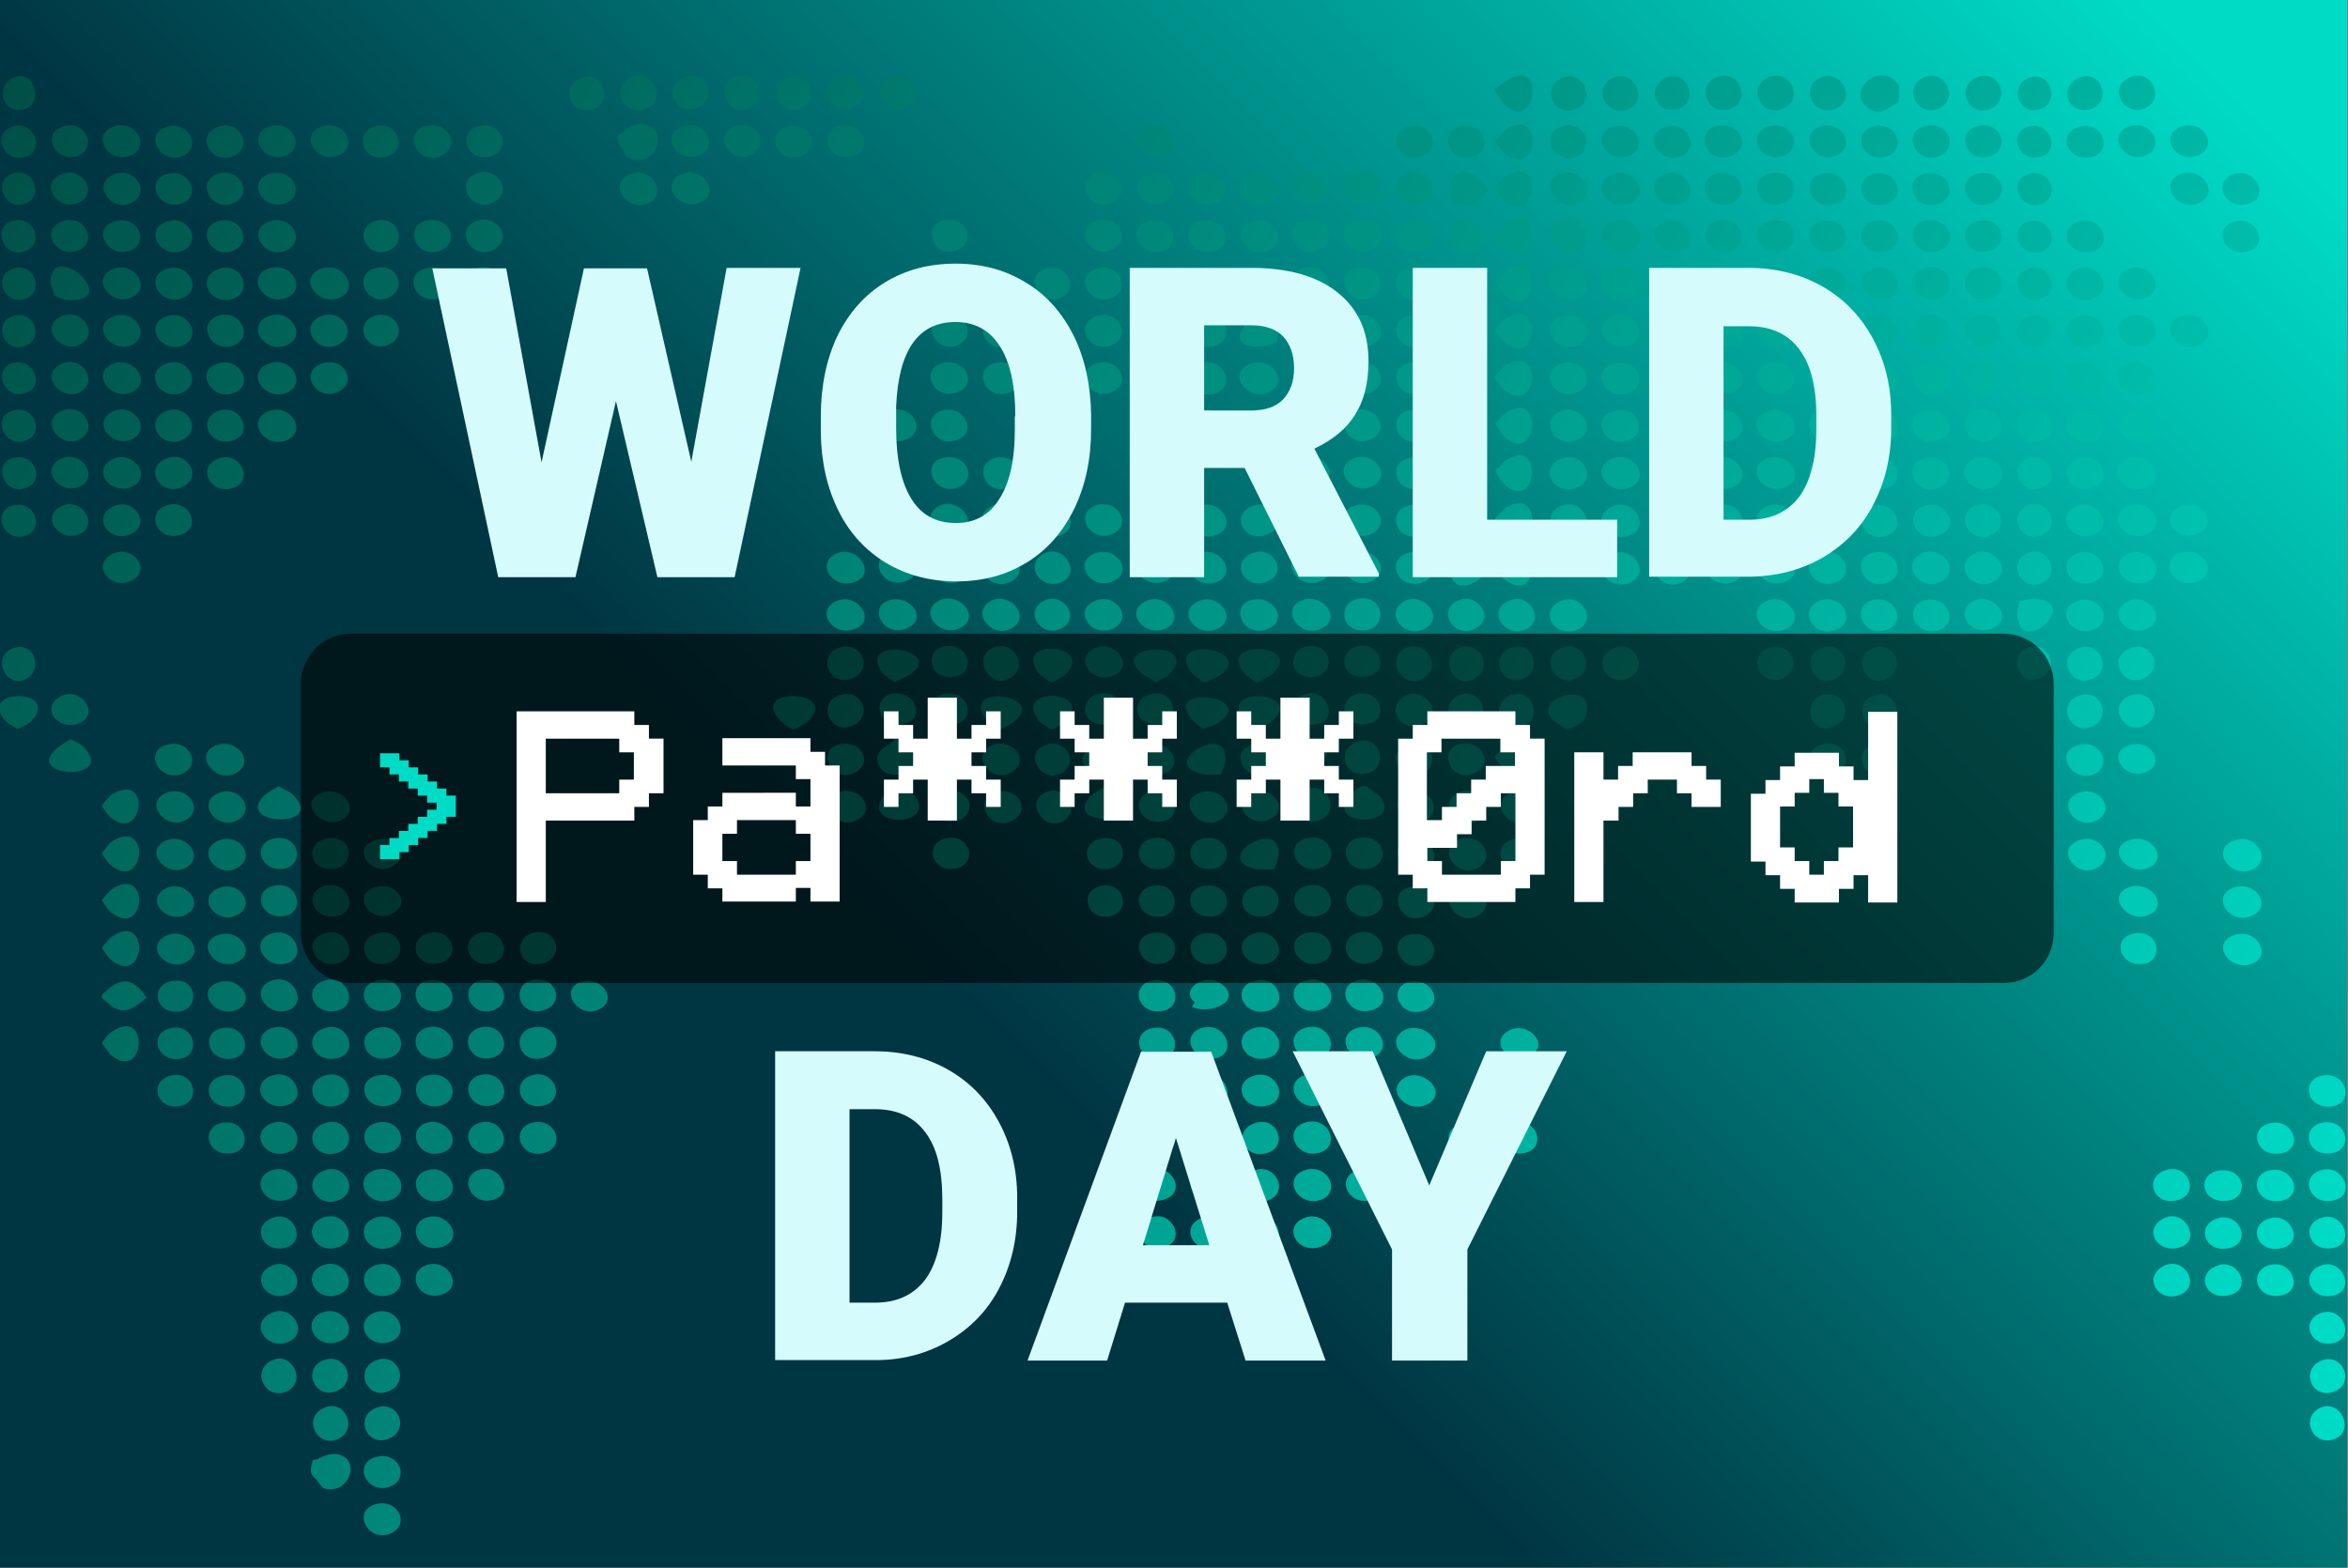
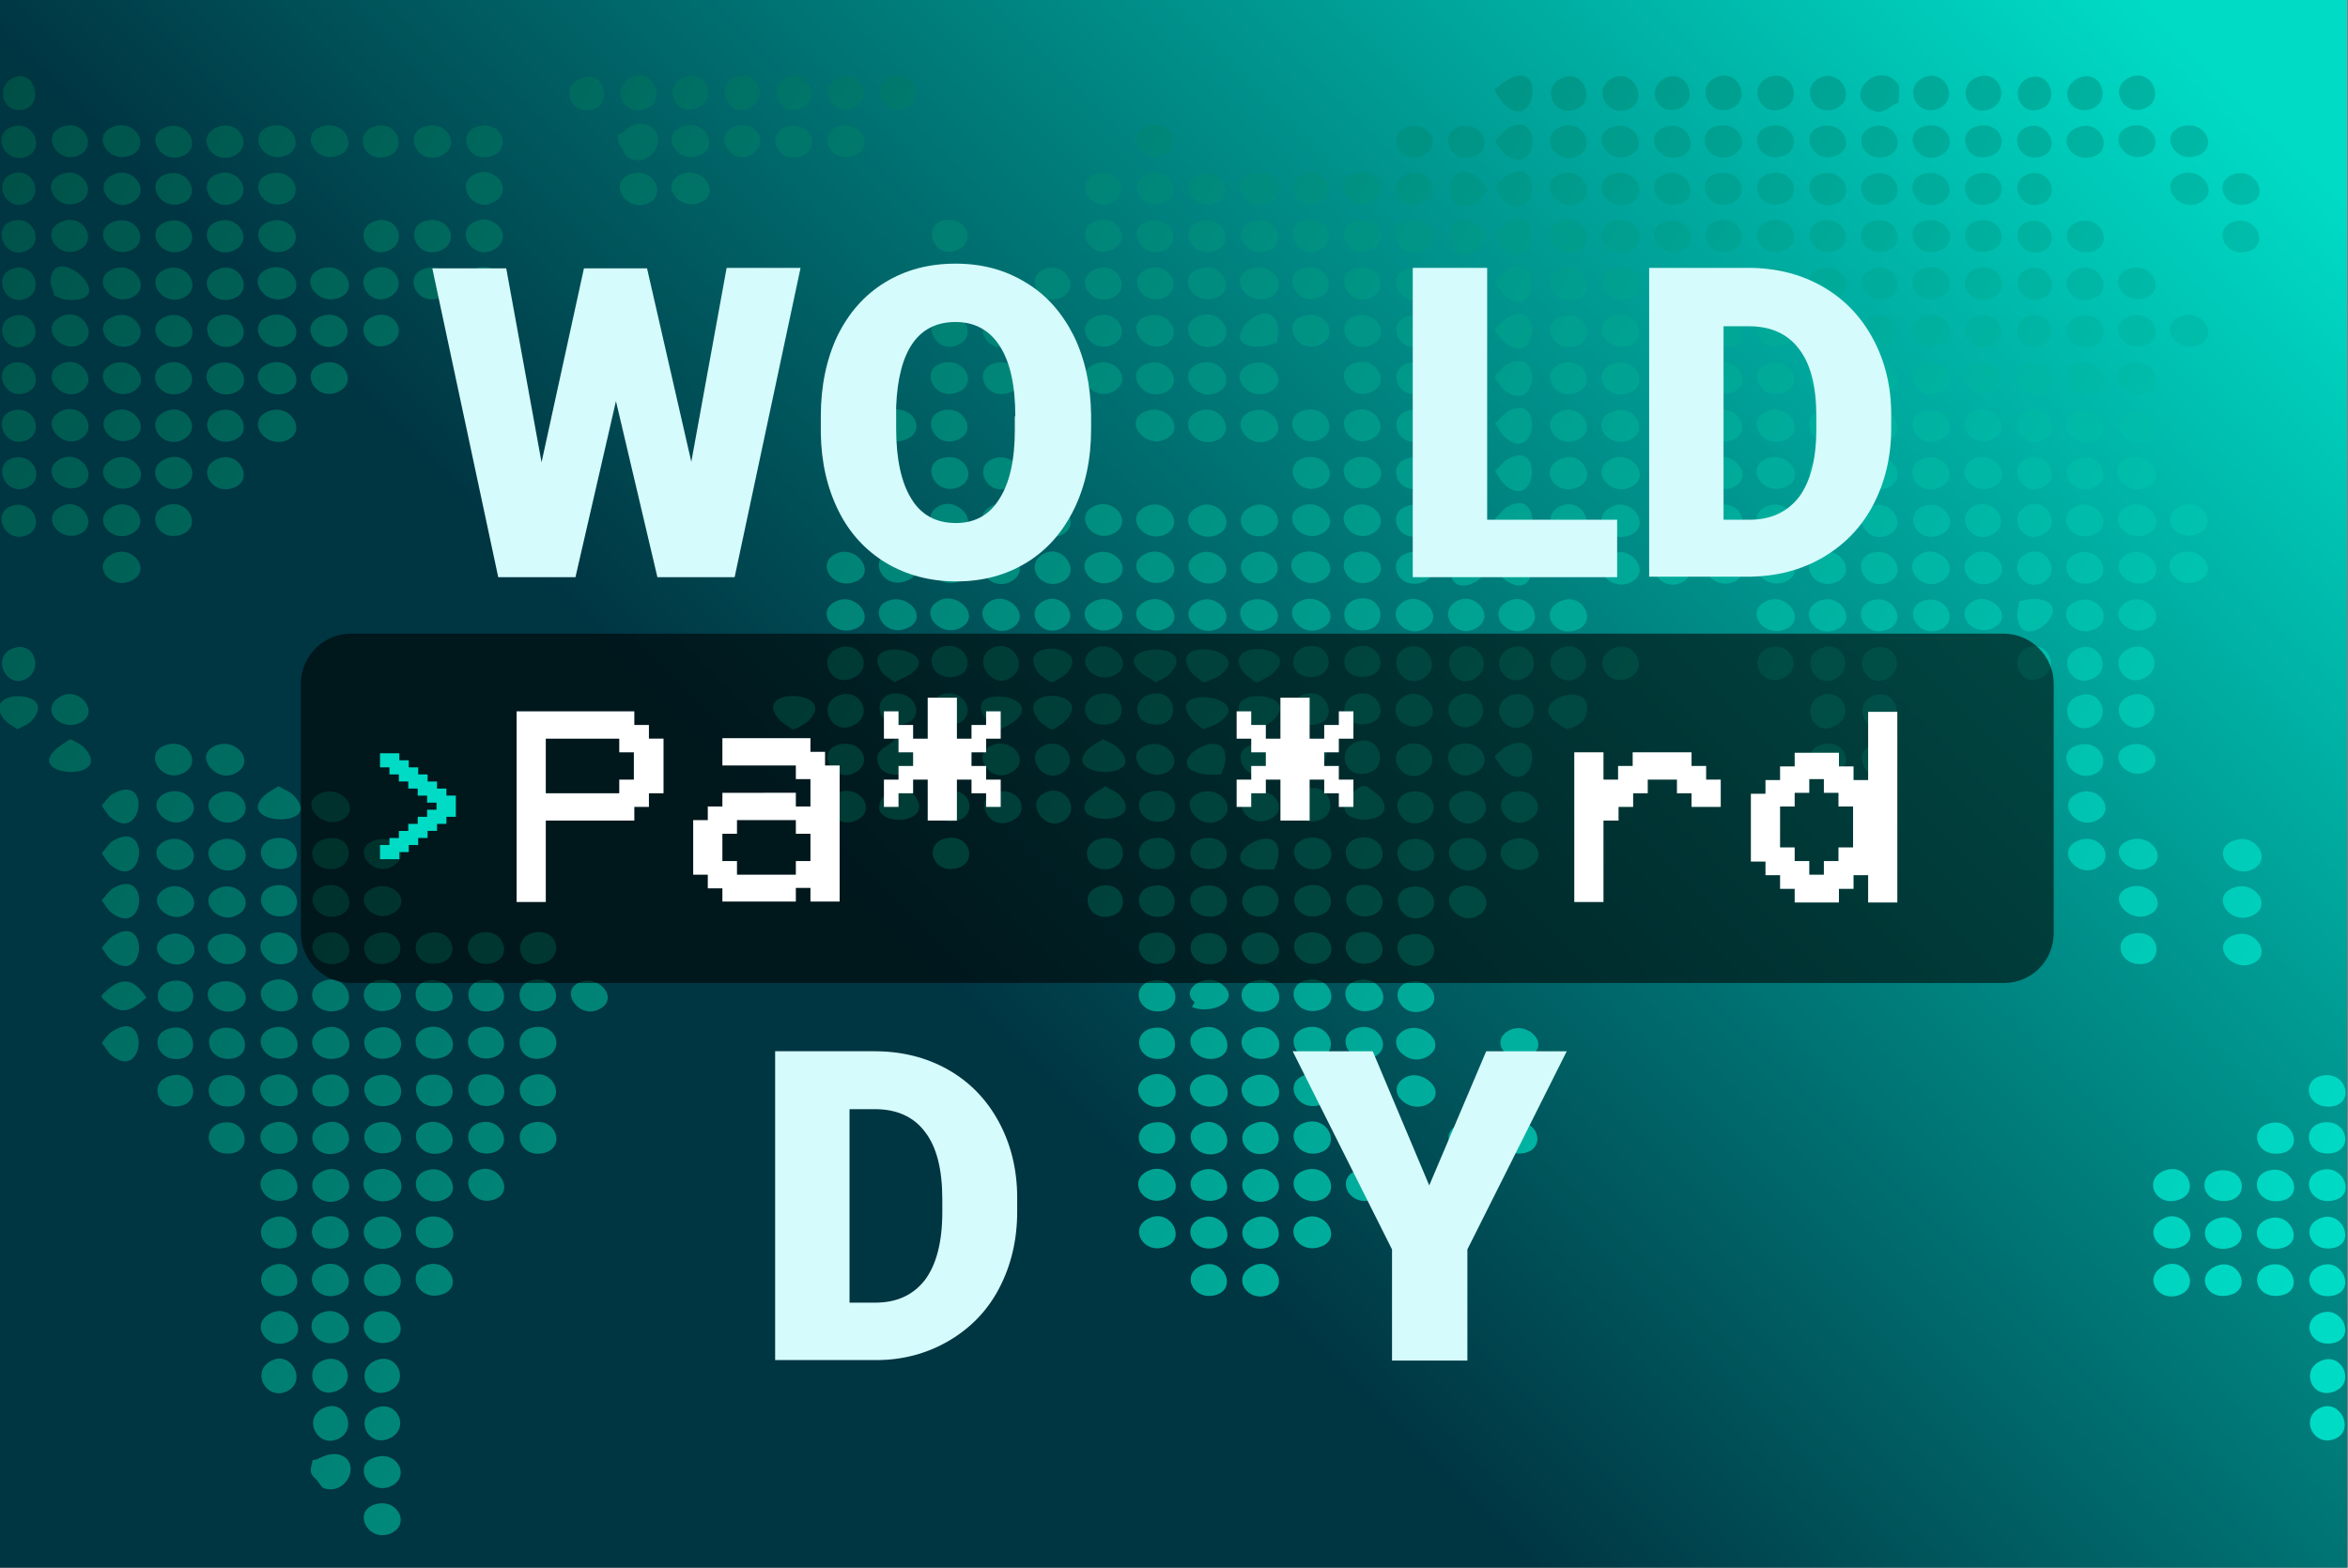
<svg xmlns="http://www.w3.org/2000/svg" xmlns:ns1="http://www.inkscape.org/namespaces/inkscape" xmlns:ns2="http://sodipodi.sourceforge.net/DTD/sodipodi-0.dtd" version="1.1" id="svg106" ns1:version="1.0.2 (e86c8708, 2021-01-15)" ns2:docname="world-password-day.svg" x="0px" y="0px" viewBox="0 0 498.6 333" style="enable-background:new 0 0 498.6 333;" xml:space="preserve">
  <rect x="0" y="0" width="498.6" height="333" fill="#808080" stroke="none" />
  <style type="text/css">
	.st0{fill:url(#rect898_1_);}
	.st1{fill:url(#path62_1_);}
	.st2{display:none;}
	.st3{display:inline;}
	.st4{opacity:0.35;fill:#FFFFFF;enable-background:new    ;}
	.st5{fill:none;}
	.st6{opacity:0.57;}
	.st7{fill:#D6FBFC;}
	.st8{enable-background:new    ;}
	.st9{fill:#FFFFFF;}
	.st10{fill:#00DBC6;}
</style>
  <ns2:namedview bordercolor="#666666" borderopacity="1" gridtolerance="10" guidetolerance="10" id="namedview108" ns1:current-layer="layer6" ns1:cx="245.57502" ns1:cy="144.54997" ns1:document-rotation="0" ns1:pageopacity="0" ns1:pageshadow="2" ns1:window-height="781" ns1:window-maximized="0" ns1:window-width="1420" ns1:window-x="0" ns1:window-y="25" ns1:zoom="1.3902192" objecttolerance="10" pagecolor="#ffffff" showgrid="false">
	</ns2:namedview>
  <g id="layer1" ns1:groupmode="layer" ns1:label="Layer 1" ns2:insensitive="true">
    <linearGradient id="rect898_1_" gradientUnits="userSpaceOnUse" x1="41.358" y1="-40.358" x2="457.072" y2="375.358" gradientTransform="matrix(1 0 0 -1 0 334)">
      <stop offset="0.389" style="stop-color:#003542" />
      <stop offset="0.948" style="stop-color:#00DBC6" />
    </linearGradient>
    <rect id="rect898" class="st0" width="498.4" height="333" />
  </g>
  <linearGradient id="path62_1_" gradientUnits="userSpaceOnUse" x1="1.398" y1="17.45" x2="497.651" y2="303.962">
    <stop offset="0" style="stop-color:#004F46" />
    <stop offset="0.958" style="stop-color:#00DBC6" />
  </linearGradient>
  <path id="path62" class="st1" d="M3.4,16.3c-4.7,1.4-3,8.3,1.8,6.9C9.2,22,7.5,15.1,3.4,16.3 M124.2,16.4c-5.8,1.4-3.2,8.4,1.9,6.8  C130,21.9,128.4,15.3,124.2,16.4 M134.3,16.3c-5,2.1-1.9,8.7,2.9,6.8C141.7,21.4,138.6,14.5,134.3,16.3 M145.5,16.3  c-4.8,1.8-2.5,8.4,2.3,6.7C152.7,21.4,150.1,14.6,145.5,16.3 M156.1,16.4c-4.4,2-1.5,8.6,2.9,6.6C163.6,20.9,160.7,14.3,156.1,16.4   M167.3,16.4c-4.9,2.1-1.7,8.7,2.9,6.6C174.6,21,171.5,14.5,167.3,16.4 M178.5,16.3c-4.9,1.6-2.3,8.4,2.3,6.7  C185.6,21.3,183.1,14.8,178.5,16.3 M189.1,16.3c-4.5,1.9-1.5,8.4,2.9,6.7C197,21,193.7,14.4,189.1,16.3 M317.5,18.9v0.5  c0.6,0.9,1.1,2,1.9,2.7c6.2,6.3,9-8.4,1.8-5.7C319.8,17,318.7,18.1,317.5,18.9 M332.1,16.4c-5.2,1.8-2.3,8.7,2.6,6.8  C338.9,21.5,336.4,14.9,332.1,16.4 M342.9,16.4c-5.2,1.9-1.9,8.7,2.9,6.8C350.2,21.4,347,14.8,342.9,16.4 M354.1,16.4  c-4.9,1.7-2.5,8.4,2.3,6.7C361,21.5,358.3,14.9,354.1,16.4 M364.8,16.3c-4.8,1.6-2.4,8.3,2.4,6.9C372.2,21.6,369.4,14.7,364.8,16.3   M375.9,16.3c-4.9,1.6-2.5,8.5,2.4,6.9C383.2,21.6,380.6,14.8,375.9,16.3 M387.1,16.3c-5,1.5-2.6,8.5,2.4,6.9  C394.3,21.6,391.4,15,387.1,16.3 M403.1,21.9c0-0.8,0.5-3.4,0-4c-4.1-5.5-12.1,2.3-5.6,5.5C400.2,24.8,401.9,21.7,403.1,21.9   M408.9,16.3c-4.9,1.7-2.3,8.4,2.4,6.9C416.2,21.5,413.4,14.8,408.9,16.3 M420.1,16.3c-4.9,1.6-2.5,8.7,2.4,6.9  C427.1,21.4,424.7,14.8,420.1,16.3 M431.3,16.4c-4.8,1.2-3,8.4,1.9,6.8C437.4,21.9,435.6,15.3,431.3,16.4 M441.9,16.4  c-5.3,1.8-2.7,8.5,2.3,6.7C448.5,21.5,446.2,14.9,441.9,16.4 M452.6,16.3c-5.3,1.9-1.7,8.7,2.9,6.7C459.8,21.1,457,14.7,452.6,16.3   M332.6,16.4l-0.6,0.5L332.6,16.4 M2.6,26.9c-4.7,1.6-1.5,8.3,3.2,6.3C9.7,31.5,7,25.4,2.6,26.9 M13.3,26.9  c-4.8,1.7-1.2,7.9,3.2,6.2C21,31.3,17.9,25.2,13.3,26.9 M24.4,26.8c-5.1,1.5-1.9,7.6,2.7,6.4C32.1,32,29.5,25.4,24.4,26.8   M35.6,26.9c-5.1,1.4-1.9,7.7,2.7,6.4C43.1,31.9,40.3,25.6,35.6,26.9 M46.2,27c-4.9,1.9-1.3,8,3.2,6.2C54.1,31.4,50.9,25.1,46.2,27   M57.4,26.8c-5,1.4-1.9,7.6,2.7,6.4C65.1,32,62.5,25.4,57.4,26.8 M68.6,26.8c-5.1,1.4-1.9,7.6,2.7,6.4C76.3,32,73.7,25.5,68.6,26.8   M79.8,26.8C75,28,77,34.5,81.9,33.3C86.7,32.2,84.7,25.6,79.8,26.8 M90.4,26.8c-4.8,1.2-2.1,8,2.7,6.5  C98.2,31.6,95.4,25.5,90.4,26.8 M101.6,26.8c-4.7,1.2-2.5,7.5,2.2,6.5C109,32.2,106.8,25.5,101.6,26.8 M131.2,28.5  c0,1.3,0,1.9,0.6,2.5c0.6,0.7,0.8,2.1,1.7,2.5c5.1,2.7,9.2-5.7,3.4-7.1C133.5,25.7,132.4,28.8,131.2,28.5 M145.2,26.8  c-5.1,1.5-1.9,7.6,2.7,6.4C152.9,32,150.3,25.4,145.2,26.8 M155.9,26.9c-4.5,1.7-1,8,3.2,6.1C163.9,30.9,160.6,25.1,155.9,26.9   M167.1,26.9c-4.8,1.4-2,7.8,2.7,6.4C174.8,31.7,172.1,25.4,167.1,26.9 M178.3,26.8c-4.7,1.2-2.5,7.4,2.2,6.5  C185.8,32.3,183.6,25.5,178.3,26.8 M243.8,26.8c-5,1.7-1.4,8,3.1,6.2C251.5,31.3,248.5,25.3,243.8,26.8 M299.6,26.8  c-4.9,0.6-3.7,7.1,1.1,6.6C306.1,32.9,305.1,26.2,299.6,26.8 M310.3,26.8c-4.8,0.9-2.9,7.7,2.2,6.6  C317.4,32.2,315.1,25.9,310.3,26.8 M317.5,30c0.6,0.9,1.2,2,2.1,2.7c7.3,5.6,8.1-10.3,0.3-5.2C318.9,28.1,318.3,29.2,317.5,30   M331.6,26.9c-5,1.8-1.5,8.1,3.1,6.4C339.2,31.5,336.2,25.2,331.6,26.9 M342.7,26.9c-5.1,1.4-1.9,7.6,2.7,6.4  C350.4,31.9,347.5,25.6,342.7,26.9 M353.9,26.9c-5.1,1.4-2.1,7.7,2.7,6.4C361.3,32,358.5,25.6,353.9,26.9 M364.5,26.8  c-4.8,1.2-2.1,7.9,2.7,6.5C372.3,31.7,369.6,25.5,364.5,26.8 M375.7,26.8c-4.7,1.2-2.5,7.4,2.2,6.5  C383.2,32.3,381.1,25.5,375.7,26.8 M386.9,26.8c-4.8,1-2.5,7.5,2.2,6.5C394.3,32.2,391.9,25.7,386.9,26.8 M398.1,26.8  c-5,1.1-2.9,7.7,2.2,6.5C405,32.2,403,25.8,398.1,26.8 M408.7,26.8c-4.9,1.2-2.1,8,2.7,6.5C416.4,31.6,413.7,25.5,408.7,26.8   M419.9,26.8c-4.7,1.1-2.5,7.7,2.2,6.5C427.3,32,425.1,25.5,419.9,26.8 M431.1,26.8c-4.8,0.9-2.9,7.8,2.2,6.5  C437.6,32.2,435.5,26,431.1,26.8 M441.7,26.9c-5.5,1.5-2.3,7.8,2.7,6.4C448.8,32,446.4,25.6,441.7,26.9 M452.4,26.8  c-5,1.4-1.9,7.6,2.7,6.4C460,32,457.4,25.4,452.4,26.8 M463.5,26.8c-5.1,1.4-2,7.7,2.7,6.4C471.2,31.9,468.6,25.5,463.5,26.8   M2.6,36.9c-4.2,1.5-1.6,7.9,2.7,6.4C9.5,41.8,7.2,35.3,2.6,36.9 M13.3,36.9c-5.2,1.7-1.3,8,3.2,6.2C21,41.4,17.9,35.4,13.3,36.9   M24,37.1c-4.8,2.2,0,8.3,4.1,5.9C32.3,40.6,28.2,35.1,24,37.1 M35.6,36.9c-5.1,1.4-1.9,7.7,2.7,6.4C43,42,40.3,35.7,35.6,36.9   M46.3,36.9c-4.9,1.6-1.4,8.1,3.1,6.3C54,41.5,51,35.4,46.3,36.9 M57.4,36.9c-5,1.4-1.9,7.6,2.7,6.4C65.1,42,62.5,35.5,57.4,36.9   M100.6,37.1c-4.1,2.2,0,8.1,4.1,5.9C109.6,40.5,104.9,34.7,100.6,37.1 M134.1,36.9c-5.2,1.7-1.3,8,3.2,6.4  C141.9,41.6,138.8,35.4,134.1,36.9 M144.7,37c-4.8,2-0.6,7.8,3.8,6.1C153.3,41.3,149.4,35.1,144.7,37 M232.5,37  c-4.5,1.8-1,7.7,3.2,6.2C240.6,41.4,237.4,35,232.5,37 M243.8,36.9c-4.9,1.7-1.2,7.9,3.1,6.2C251.5,41.4,248.5,35.3,243.8,36.9   M254.9,36.9c-5,1.4-1.9,7.6,2.7,6.4C262.6,42,259.9,35.5,254.9,36.9 M265.5,37c-4.8,1.9-0.7,7.9,3.8,6.2  C274.1,41.2,270.3,35.2,265.5,37 M276.7,37c-4.5,1.7-1,8,3.2,6.1C284.4,41.1,281.6,35.1,276.7,37 M287.9,36.8  c-4.6,1.2-2.3,7.5,2.2,6.5C295.5,42.2,293.3,35.5,287.9,36.8 M299.6,36.8c-4.9,0.7-3.7,7.2,1.1,6.7C306.2,43,305,36.1,299.6,36.8   M315.8,40.6v-0.5c-0.6-0.8-1.1-1.7-1.9-2.3c-7.5-5.7-8.3,9.7-0.5,5.3C314.4,42.5,315,41.4,315.8,40.6 M317.5,39.6  c0.7,1,1.2,2.4,2.1,3.2c6.6,5.7,8.3-10.5,0.2-5.4C319,37.9,318.3,38.9,317.5,39.6 M331.6,36.9c-5.2,1.7-1.3,8,3.2,6.4  C339.3,41.6,336.2,35.4,331.6,36.9 M342.7,36.9c-5.3,1.6-1.5,8.2,3.2,6.4C350.5,41.6,347.4,35.5,342.7,36.9 M353.9,36.9  c-5.1,1.4-2.1,7.7,2.7,6.4C361.2,42,358.6,35.7,353.9,36.9 M364.5,36.9c-4.4,1.1-2.4,7.4,2.2,6.5C372.2,42.3,369.9,35.5,364.5,36.9   M375.7,36.9c-4.7,1.2-2.5,7.4,2.2,6.5C383.2,42.3,381.1,35.5,375.7,36.9 M386.9,36.9c-4.8,1.1-2.5,7.5,2.2,6.6  C394.3,42.4,391.9,35.7,386.9,36.9 M398.1,36.9c-5,1.1-2.9,7.7,2.2,6.5C405,42.2,403,35.8,398.1,36.9 M408.7,36.9  c-5,1.2-2.1,8,2.7,6.5C416.4,41.7,413.5,35.7,408.7,36.9 M419.9,36.9c-4.7,1.2-2.6,7.7,2.2,6.5C427.3,42.1,425.1,35.6,419.9,36.9   M431,36.9c-4.7,1.2-2.5,7.7,2.2,6.5C437.7,42.2,435.6,35.7,431,36.9 M463,37c-4.8,1.9-0.7,8,3.8,6.2C471.6,41.2,467.7,35.2,463,37   M474.7,36.9c-5.1,1.2-2.5,7.9,2.7,6.4C482.1,42,479.3,35.8,474.7,36.9 M2.7,46.9c-4.5,1.2-2,8.1,2.6,6.5  C9.6,51.8,7.3,45.7,2.7,46.9 M13.3,47c-5.1,1.8-1.3,8,3.2,6.2C21,51.5,18,45.3,13.3,47 M24.4,47c-5,1.5-1.7,7.5,2.7,6.4  C32.1,52.1,29.5,45.5,24.4,47 M35.6,47c-5.1,1.5-1.9,7.7,2.7,6.4C43,52.1,40.5,45.6,35.6,47 M46.3,47c-4.9,1.6-1.4,8.1,3.1,6.3  C54,51.5,51,45.5,46.3,47 M57.4,47c-5,1.4-1.9,7.6,2.7,6.4C65.1,52.1,62.6,45.5,57.4,47 M79.3,47.1c-4.2,1.6-1.5,7.6,2.7,6.3  C87.1,51.8,84.3,45.1,79.3,47.1 M90.4,46.9C86,48,88,54.4,92.6,53.5C98.1,52.3,95.8,45.6,90.4,46.9 M100.6,47.2  c-4.1,2.2,0,8.1,4.1,5.9C109.6,50.6,104.9,44.8,100.6,47.2 M200.1,46.9c-4.3,1.2-1.8,7.8,2.6,6.4C207.8,51.7,205.2,45.5,200.1,46.9   M232.6,47c-4.6,1.6-1.2,7.8,3.1,6.2C240.7,51.4,237.5,45.3,232.6,47 M243.7,47c-4.7,1.4-1.5,7.5,2.7,6.4  C251.5,52.2,248.9,45.5,243.7,47 M254.9,47c-5,1.4-1.9,7.6,2.7,6.4C262.6,52.1,259.9,45.6,254.9,47 M266.1,47  c-5.1,1.4-1.9,7.6,2.7,6.4C273.8,52.1,271.1,45.6,266.1,47 M276.7,46.9c-4.4,1.2-1.6,7.6,2.6,6.5C284.5,52,282.1,45.4,276.7,46.9   M287.9,46.9c-4.6,1.2-2.3,7.5,2.2,6.5C295.5,52.3,293.3,45.5,287.9,46.9 M299.1,46.9c-4.7,1.1-2.6,7.7,2.2,6.6  C306.5,52.3,304.2,45.7,299.1,46.9 M315.8,49.7c-0.8-0.7-1.5-1.6-2.4-2.1c-8.9-5.3-5.6,12.4,1.1,4.5  C315.2,51.3,315.5,50.5,315.8,49.7 M317.5,50.2c0.7,0.9,1.3,2,2.1,2.7c7.1,5.7,7.9-10.7,0.3-5.4C318.9,48.1,318.3,49.3,317.5,50.2   M331.6,47c-5.2,1.7-1.3,8,3.2,6.4C339.4,51.7,336.3,45.5,331.6,47 M342.7,47c-5.3,1.7-1.5,8.2,3.2,6.4  C350.4,51.6,347.4,45.5,342.7,47 M353.9,47c-5.1,1.4-2.1,7.7,2.7,6.4C361.3,52.1,358.6,45.7,353.9,47 M364.6,46.9  c-4.6,1.3-2.1,7.9,2.6,6.5C372.2,51.9,369.6,45.6,364.6,46.9 M375.7,46.9c-4.7,1.2-2.5,7.4,2.2,6.5  C383.2,52.4,381.1,45.6,375.7,46.9 M386.9,46.9c-4.8,1.1-2.5,7.5,2.2,6.5C394.3,52.3,391.8,45.8,386.9,46.9 M398.1,46.9  c-5.1,1.1-2.9,7.7,2.2,6.5C405,52.3,403,45.9,398.1,46.9 M408.7,46.9c-5,1.2-2.1,8,2.7,6.5C416.5,51.7,413.7,45.7,408.7,46.9   M419.9,46.9c-4.7,1.2-2.6,7.7,2.2,6.5C427.3,52.2,425.1,45.7,419.9,46.9 M431.1,47c-4.8,0.9-2.6,7.7,2.2,6.5  C437.6,52.3,435.6,46.1,431.1,47 M441.7,47c-5.4,1.5-2.3,7.8,2.7,6.4C448.8,52.1,446.4,45.8,441.7,47 M474.7,47  c-5.1,1.2-2.5,7.9,2.7,6.4C481.9,52.1,479.3,45.9,474.7,47 M2.6,57.1c-4.2,1.5-1.7,7.9,2.7,6.4C9.6,62,7.3,55.4,2.6,57.1 M11.5,62.8  c0.9,0.4,1.7,0.8,2.8,0.9c12.1,0.7-3.2-13.2-3.6-3.9C10.7,60.7,11.4,61.7,11.5,62.8 M23.9,57.2c-4.7,1.9-0.5,7.8,3.8,6.1  C32.5,61.5,28.6,55.2,23.9,57.2 M35.1,57.2c-4.7,2-0.7,8,3.7,6.1C43.3,61.4,39.7,55.3,35.1,57.2 M46.3,57.2c-4.9,1.9-1.5,8,3.3,6.2  C54.1,61.7,50.9,55.3,46.3,57.2 M56.9,57.1c-4.8,1.9-0.8,7.9,3.8,6.2C65.5,61.5,61.7,55.2,56.9,57.1 M68.1,57.1  c-4.9,1.9-0.8,7.9,3.8,6.2C76.7,61.5,72.8,55.3,68.1,57.1 M79.3,57.1c-4.5,1.7-1.2,8.1,3.2,6.1C86.9,61.2,83.9,55.3,79.3,57.1   M90.4,57c-4.7,1.2-2.4,7.4,2.2,6.5C98.1,62.4,95.8,55.6,90.4,57 M100.6,57.2c-4.2,2.2-0.1,7.9,4.2,5.8  C109.7,60.7,104.9,54.9,100.6,57.2 M200.1,57c-4.6,1.2-1.9,7.8,2.7,6.4C207.8,61.8,205,55.7,200.1,57 M221.9,57.1  c-4.5,1.6-1.4,8,3.2,6.2C229.6,61.6,226.5,55.5,221.9,57.1 M232.5,57.2c-4.5,1.9-1,7.7,3.3,6.2C240.7,61.7,237.4,55.2,232.5,57.2   M243.8,57.1c-4.9,1.7-1.3,7.9,3.2,6.2C251.5,61.6,248.5,55.5,243.8,57.1 M254.9,57c-5,1.4-2.1,7.6,2.7,6.4  C262.7,62.2,260,55.6,254.9,57 M265.5,57.1c-4.9,1.9-0.8,7.9,3.8,6.2C274.2,61.5,270.3,55.3,265.5,57.1 M276.7,57  c-4.4,1.2-1.8,7.5,2.7,6.4C284.5,62.2,282,55.5,276.7,57 M287.9,57c-4.9,1.3-1.7,7.8,2.7,6.4C295.5,61.8,292.8,55.7,287.9,57   M299.1,57c-4.7,1.2-2.6,7.6,2.2,6.6C306.5,62.4,304.3,55.7,299.1,57 M315.8,60.7v-0.5c-0.6-0.8-1.1-1.7-1.9-2.3  c-7.4-5.6-8.2,9.5-0.5,5.2C314.4,62.6,315.1,61.5,315.8,60.7 M317.5,60.2c0.7,0.8,1.3,2,2.1,2.7c7.4,6,7.6-11.4-0.2-5  C318.7,58.5,318.1,59.4,317.5,60.2 M331.6,57.1c-5.2,1.7-1.3,8,3.2,6.4C339.4,61.8,336.2,55.6,331.6,57.1 M342.7,57.1  c-5.3,1.7-1.6,8.1,3.2,6.2C350.5,61.6,347.3,55.6,342.7,57.1 M353.9,57.1c-5.1,1.4-2.1,7.8,2.7,6.4  C361.2,62.2,358.6,55.8,353.9,57.1 M364.5,57c-4.8,1.3-2.2,7.8,2.7,6.4C372.4,62,369.5,55.7,364.5,57 M375.7,57  c-5,1.2-2.2,7.8,2.7,6.4C383.5,62,380.6,55.8,375.7,57 M386.9,57c-4.9,1-2.6,7.4,2.2,6.5C394.5,62.5,391.8,56,386.9,57 M398.1,57  c-4.8,1-2.8,7.7,2.2,6.5C405,62.4,403,56,398.1,57 M408.7,57c-4.7,1.2-2.5,7.5,2.2,6.5C416.4,62.4,414.1,55.6,408.7,57 M419.9,57  c-4.8,1.2-2.6,7.5,2.2,6.5C427.4,62.4,425.1,55.7,419.9,57 M431.1,57c-4.8,1.1-2.6,7.8,2.2,6.5C437.6,62.4,435.7,55.9,431.1,57   M441.2,57.2c-4.9,1.9-1.5,8,3.3,6.2C449,61.7,445.8,55.3,441.2,57.2 M452.4,57c-5,1.4-2.1,7.6,2.7,6.4  C460.1,62.2,457.4,55.7,452.4,57 M2.6,67.2c-4.2,1.5-1.7,7.9,2.7,6.3C9.6,71.9,7.2,65.5,2.6,67.2 M12.8,67.3  c-4.5,2.3,0.2,7.9,4.2,5.9C21.3,71,17.2,65,12.8,67.3 M23.9,67.3c-4.7,2-0.4,7.6,3.8,6.1C32.4,71.5,28.7,65.2,23.9,67.3 M35.1,67.3  c-4.8,2-0.6,7.9,3.7,6.1C43.3,71.5,39.7,65.3,35.1,67.3 M46.3,67.1c-4.9,1.7-1.2,8,3.2,6.3C54.1,71.8,51,65.5,46.3,67.1 M56.9,67.2  c-4.7,2-0.8,7.9,3.8,6.2C65.5,71.6,61.7,65.2,56.9,67.2 M68.1,67.2c-4.6,1.8-1.2,7.9,3.3,6.2C76.3,71.5,73,65.3,68.1,67.2   M79.3,67.2c-4.5,1.7-1.2,8,3.2,6C87,71.2,83.9,65.4,79.3,67.2 M200.1,67.1c-4.4,1.2-1.8,7.7,2.7,6.4  C207.9,71.9,205.1,65.7,200.1,67.1 M211.3,67.1c-4.9,1.3-2.2,8,2.7,6.4C219,71.8,216.2,65.8,211.3,67.1 M221.9,67.2  c-4.6,1.6-1.4,8,3.2,6.2C229.6,71.7,226.4,65.6,221.9,67.2 M232.5,67.3c-4.5,1.9-1,7.6,3.3,6.1C240.7,71.6,237.4,65.2,232.5,67.3   M243.7,67.1c-5.1,1.5-1.1,7.8,3.3,6.3C251.7,71.7,248.4,65.7,243.7,67.1 M254.4,67.2c-4.7,2-0.8,7.9,3.8,6.2  C263,71.5,259.2,65.2,254.4,67.2 M271.1,72.8c0.1-1,0.4-2,0.3-3c-1.2-9.3-15,4.5-3.6,3.8C268.9,73.6,270,73.1,271.1,72.8   M276.7,67.1c-4.4,1.2-1.8,7.5,2.7,6.4C284.8,72.2,282.1,65.6,276.7,67.1 M287.9,67.1c-4.8,1.3-1.8,7.8,2.7,6.4  C295.7,71.9,292.8,65.8,287.9,67.1 M299.1,67.1c-4.6,1.2-2.6,7.5,2.2,6.5C306.5,72.5,304,65.8,299.1,67.1 M315.8,70.8v-0.5  c-0.6-0.8-1.1-1.7-1.9-2.3c-7.4-5.6-8.2,9.5-0.5,5.2C314.4,72.7,315.1,71.6,315.8,70.8 M317.5,69.8v0.5c0.6,0.8,1.2,1.7,2,2.4  c7.1,6,8.2-10.1,0.4-5.1C319,68.2,318.3,69.1,317.5,69.8 M331.6,67.2c-5,1.8-1.5,8,3.2,6.2C339.4,71.7,336.2,65.5,331.6,67.2   M342.7,67.1c-5.1,1.5-2,7.6,2.8,6.4C350.4,72.2,347.7,65.7,342.7,67.1 M353.9,67.2c-5.1,1.4-2,7.7,2.7,6.4  C361.3,72.2,358.6,65.9,353.9,67.2 M362.3,72.8c1.1,0.3,2.2,0.8,3.4,0.8c11.2,0.7-2.2-13.1-3.6-3.8  C361.9,70.8,362.2,71.8,362.3,72.8 M375.7,67.1c-4.9,1.2-2.2,7.8,2.7,6.4C383.4,72.1,380.6,65.9,375.7,67.1 M391.9,67.8  c-1.1-0.3-2.2-0.8-3.4-0.8c-11.3-0.8,2.2,13.2,3.6,3.8C392.3,69.8,392,68.8,391.9,67.8 M398.1,67.1c-4.5,1-3.1,7.4,1.6,6.6  C404.8,72.7,403.3,66,398.1,67.1 M408.7,67.1c-4.9,1.3-2.2,8,2.7,6.4C416.5,71.8,413.7,65.8,408.7,67.1 M419.9,67.1  c-4.8,1.2-2.6,7.5,2.2,6.5C427.3,72.5,424.9,65.9,419.9,67.1 M431,67.1c-4.4,1.1-2.9,7.5,1.7,6.6C437.5,72.7,435.9,65.9,431,67.1   M441.2,67.3c-4.9,1.9-1.5,8,3.3,6.2C449,71.7,445.8,65.4,441.2,67.3 M452.4,67.1c-5,1.4-2.1,7.6,2.7,6.4  C460.1,72.3,457.5,65.7,452.4,67.1 M463,67.2c-4.9,1.9-0.8,8,3.8,6.2C471.5,71.6,467.7,65.4,463,67.2 M2.7,77.1  c-4.4,1.2-1.9,7.9,2.7,6.4C9.7,82.1,7.2,75.9,2.7,77.1 M12.8,77.4c-4.5,2.3,0.2,8,4.2,5.9C21.2,81,17.2,75.1,12.8,77.4 M23.9,77.3  c-4.9,2.1-0.1,8.2,4.3,5.9C32.4,81,28.2,75.5,23.9,77.3 M35.1,77.3c-4.6,1.9-1.2,7.8,3.3,6.2C43.3,81.8,39.9,75.3,35.1,77.3   M46.3,77.2c-5.1,1.5-1.4,8,3.3,6.3C54.2,81.8,51,75.8,46.3,77.2 M56.9,77.3c-4.8,2-0.7,7.8,3.8,6.2C65.5,81.7,61.8,75.3,56.9,77.3   M68.1,77.3c-4.5,1.7-1.2,7.7,3.3,6.1C76.4,81.5,73,75.4,68.1,77.3 M200.1,77.1c-4.8,1.3-2,7.7,2.7,6.4  C208,82.1,205.1,75.8,200.1,77.1 M211.3,77.1c-4.9,1.3-2.2,7.9,2.8,6.4C219.2,82,216.2,75.9,211.3,77.1 M221.4,77.4  c-4.1,2.2-0.1,8.2,4.2,5.9C229.8,81,225.6,75.2,221.4,77.4 M232.5,77.3c-4.9,2-0.7,8.1,3.8,5.9C240.8,81,237,75.5,232.5,77.3   M243.7,77.2c-5.1,1.5-1.4,7.9,3.3,6.3C251.7,81.8,248.4,75.8,243.7,77.2 M254.4,77.3c-4.7,1.9-0.7,7.9,3.8,6.2  C263,81.6,259.2,75.3,254.4,77.3 M265.5,77.3c-5,1.9-0.9,7.9,3.8,6.1C274,81.6,270.2,75.5,265.5,77.3 M287.4,77.2  c-4.3,1.7-1,7.6,3.2,6.3C295.8,81.8,292.4,75.3,287.4,77.2 M299.1,77.1c-4.6,1.2-2.6,7.5,2.2,6.5C306.5,82.6,304,75.9,299.1,77.1   M310.3,77.1c-4.8,1.2-2.7,7.7,2.2,6.5C317.5,82.5,315.1,76,310.3,77.1 M317.5,79.9v0.5c0.6,0.8,1.1,1.7,1.9,2.4  c7.1,5.8,8.5-9.8,0.5-5.3C319,78,318.3,79.1,317.5,79.9 M331.6,77.2c-5,1.8-1.5,8,3.2,6.2C339.3,81.7,336.2,75.6,331.6,77.2   M342.7,77.2c-5.3,1.8-1.7,8.2,3.3,6.2C350.4,81.7,347.3,75.7,342.7,77.2 M353.9,77.2c-5.1,1.5-2.1,8,2.8,6.3  C361.3,81.9,358.5,75.9,353.9,77.2 M364.5,77.1c-4.8,1.3-1.8,7.5,2.8,6.4C372.5,82.3,369.5,75.8,364.5,77.1 M375.7,77.1  c-4.9,1.2-2.2,7.8,2.7,6.4C383.4,82.2,380.6,75.9,375.7,77.1 M386.9,77.1c-5.2,1.2-2.4,7.9,2.8,6.4C394.5,82.2,391.7,76,386.9,77.1   M397.5,77.2c-4.6,1.7-1.4,8.1,3.3,6.2C405.4,81.5,402,75.6,397.5,77.2 M408.7,77.1c-4.9,1.3-2.2,7.9,2.8,6.4  C416.6,82,413.6,75.9,408.7,77.1 M419.9,77.1c-4.8,1.2-2.5,7.5,2.2,6.5C427.3,82.6,424.9,75.9,419.9,77.1 M430,77.4  c-4.2,2.2-0.1,8.5,4.2,5.9C438.1,81,434.3,75.1,430,77.4 M441.2,77.2c-5.1,1.5-1.7,8.2,3.3,6.3C449.2,81.8,445.9,75.8,441.2,77.2   M451.8,77.3c-4.7,2-0.8,7.9,3.8,6.2C460.4,81.6,456.7,75.3,451.8,77.3 M341,78.9l-0.6,0.5L341,78.9 M2.7,87.2  c-4.5,1.3-1.9,8,2.7,6.4C9.6,92.1,7.4,85.9,2.7,87.2 M12.8,87.4c-4.5,2.3,0.2,8,4.2,5.9C21.2,91.1,17.3,85.1,12.8,87.4 M24,87.4  c-4.8,2.3-0.1,8,4.2,5.8C32.3,91,28.2,85.4,24,87.4 M35.1,87.4c-4.8,2.2-0.7,8.2,3.7,6C43.2,91.2,39.5,85.4,35.1,87.4 M46.4,87.3  c-4.9,1.8-1.6,8,3.2,6.2C54.1,91.9,50.9,85.6,46.4,87.3 M56.9,87.4c-4.7,2-0.8,7.8,3.8,6.2C65.5,91.8,61.7,85.4,56.9,87.4   M188.9,87.2c-4.3,1.3-1.8,7.5,2.7,6.4C197.2,92.2,194.2,85.7,188.9,87.2 M200.1,87.2c-4.6,1.3-2,7.7,2.7,6.4  C207.9,92.2,204.9,85.9,200.1,87.2 M243.2,87.4c-4.8,2-0.1,8,4.3,5.9C252,91.1,247.7,85.5,243.2,87.4 M254.4,87.4  c-4.7,2-0.8,7.9,3.8,6.2C262.9,91.7,259.1,85.4,254.4,87.4 M265.6,87.4c-4.8,1.9-0.8,8,3.7,6.2C274,91.7,270.2,85.5,265.6,87.4   M276.8,87.2c-4.6,1.3-1.9,7.5,2.7,6.4C284.6,92.4,282.1,85.7,276.8,87.2 M287.4,87.3c-4.3,1.7-1,7.6,3.2,6.2  C295.7,91.9,292.3,85.4,287.4,87.3 M299.1,87.2c-4.6,1.2-2.6,7.6,2.2,6.5C306.5,92.6,304,86,299.1,87.2 M315.8,91v-0.5  c-0.6-0.8-1.1-1.7-1.9-2.4c-6.9-5.7-8.6,9.8-0.5,5.3C314.4,92.8,315.1,91.7,315.8,91 M317.5,89.9c0.6,0.9,1.1,2.1,2,2.9  c6.8,6.3,8.5-10,0.5-5.3C319.1,88.1,318.4,89.2,317.5,89.9 M331.6,87.3c-5,1.8-1.5,8,3.2,6.2C339.3,91.8,336.1,85.7,331.6,87.3   M342.7,87.3c-5.4,1.7-1.7,8.1,3.2,6.2C350.4,91.8,347.3,85.8,342.7,87.3 M353.4,87.4c-4.7,2.2-0.9,8,3.7,6.1  C361.4,91.8,358,85.3,353.4,87.4 M364.5,87.2c-4.9,1.3-2.1,7.7,2.8,6.4C372.4,92.3,369.5,85.9,364.5,87.2 M375.2,87.3  c-4.7,1.8-1,8.1,3.8,6.2C383.7,91.6,379.8,85.5,375.2,87.3 M386.4,87.3c-4.6,1.7-1.5,7.9,3.2,6.3C394.7,91.9,391.3,85.5,386.4,87.3   M397.6,87.3c-4.8,1.7-1.4,8.1,3.3,6.2C405.3,91.7,401.9,85.7,397.6,87.3 M408.7,87.2c-4.9,1.3-2.2,7.9,2.8,6.4  C416.6,92.1,413.4,86,408.7,87.2 M418.9,87.4c-4.1,2.3-0.1,8.1,4.2,5.9C427.8,91,423.1,85.2,418.9,87.4 M430.1,87.4  c-4.2,2.3-0.2,8.5,4.1,5.9C438,91.1,434.2,85.2,430.1,87.4 M441.2,87.3c-5,1.5-1.5,8.1,3.3,6.3C449.1,91.9,445.8,85.9,441.2,87.3   M451.8,87.4c-4.7,2-0.8,7.8,3.8,6.2C460.4,91.8,456.6,85.4,451.8,87.4 M2.7,97.3c-4.3,1.2-1.9,7.9,2.7,6.4  C9.8,102.2,7.4,96,2.7,97.3 M12.8,97.5c-4.5,2.4,0.1,7.8,4.2,5.8C21.3,101.3,17.1,95.3,12.8,97.5 M24,97.5c-5,2.4-0.2,8,4.2,5.8  C32.4,101.2,28.2,95.5,24,97.5 M35.1,97.5c-4.8,2.2-0.8,8.1,3.7,5.9C43.3,101.2,39.6,95.4,35.1,97.5 M46.4,97.4  c-4.9,1.8-1.6,8,3.2,6.2C54.1,102,50.9,95.7,46.4,97.4 M200.1,97.3c-4.5,1.2-1.9,7.6,2.8,6.4C208,102.3,205.3,95.9,200.1,97.3   M211.3,97.3c-4.8,1.3-2.1,8,2.7,6.4C218.9,102.1,216,96.1,211.3,97.3 M221.4,97.5c-4.2,2.3-0.2,8.2,4.2,5.9  C229.8,101.2,225.6,95.3,221.4,97.5 M276.8,97.3c-4.4,1.3-1.9,7.5,2.7,6.4C284.8,102.4,282.1,95.8,276.8,97.3 M287.4,97.4  c-4.6,1.8-0.7,7.9,3.7,6C295.9,101.3,291.9,95.6,287.4,97.4 M299.1,97.3c-4.7,1.2-2.6,7.5,2.2,6.5C306.7,102.7,304,96.1,299.1,97.3   M315.8,101v-0.5c-0.6-0.8-1.2-1.7-2-2.4c-6.9-5.8-8.5,9.8-0.4,5.3C314.4,102.9,315.1,101.8,315.8,101 M317.5,100  c0.6,0.9,1.1,2.1,2,2.9c6.7,6.2,8.6-10,0.5-5.3C319.1,98.2,318.4,99.3,317.5,100 M331.6,97.4c-5.1,1.9-1.6,8,3.2,6.2  C339.3,101.9,336.2,95.6,331.6,97.4 M342.2,97.5c-5,2.3-0.2,8.2,4.2,5.9C350.7,101.2,346.5,95.5,342.2,97.5 M353.4,97.5  c-4.8,2.2-0.8,8.3,3.7,6C361.4,101.3,357.8,95.5,353.4,97.5 M364,97.4c-4.7,1.8-0.6,7.8,3.8,6.2C372.7,101.7,368.6,95.6,364,97.4   M375.2,97.4c-4.8,1.9-1,7.9,3.8,6.1C383.8,101.7,379.8,95.6,375.2,97.4 M386.9,97.3c-5.1,1.3-2.3,7.8,2.7,6.4  C394.6,102.3,391.7,96.1,386.9,97.3 M397.6,97.4c-4.6,1.7-1.5,8.1,3.3,6.2C405.3,101.7,401.9,95.8,397.6,97.4 M408.7,97.3  c-5,1.3-2.3,8,2.7,6.4C416.4,102.1,413.5,96.1,408.7,97.3 M418.9,97.5c-4.5,2.5,0.3,8.4,4.7,5.7C427.8,100.7,422.8,95.4,418.9,97.5   M430.1,97.5c-4,2.2-0.5,8.1,3.7,6C438,101.4,434.4,95.2,430.1,97.5 M441.3,97.4c-4.9,1.8-1.6,8,3.2,6.2  C449,102,445.8,95.7,441.3,97.4 M451.8,97.4c-4.8,2-0.8,7.9,3.8,6.2C460.5,101.8,456.6,95.5,451.8,97.4 M2.7,107.4  c-4.6,1.3-1.9,7.9,2.7,6.4C9.7,112.3,7.3,106.1,2.7,107.4 M12.9,107.6c-4.5,2.4,0,7.8,4.1,5.8C21.2,111.4,17.1,105.3,12.9,107.6   M24,107.6c-4.7,2.3-0.7,7.8,3.7,5.9C32.3,111.5,28.5,105.4,24,107.6 M35.2,107.4c-4.6,1.8-1.5,7.8,3.2,6.2  C43.2,112,40,105.6,35.2,107.4 M188.9,107.4c-4.4,1.3-1.8,7.5,2.7,6.4C197.2,112.4,194,105.9,188.9,107.4 M199.2,107.6  c-4.2,2.5,0.5,8,4.7,5.7C208.3,111,203.2,105.2,199.2,107.6 M210.3,107.6c-4.4,2.6,0.3,8.3,4.6,5.7  C219.2,110.7,214.2,105.3,210.3,107.6 M221.5,107.6c-4.2,2.4-0.3,8.2,4.2,5.9C229.7,111.3,225.7,105.2,221.5,107.6 M232.6,107.4  c-4.8,1.9-0.8,8.1,3.7,6C240.7,111.4,237.1,105.7,232.6,107.4 M243.3,107.6c-4.8,2.3-0.2,8,4.2,5.9  C251.8,111.3,247.7,105.5,243.3,107.6 M254.5,107.6c-5.1,2.4-0.4,8.1,4.2,5.9C262.9,111.3,258.7,105.6,254.5,107.6 M265.7,107.6  c-4.8,2.2-1,8.1,3.7,5.8C273.9,111.2,270,105.6,265.7,107.6 M276.3,107.5c-4.5,1.9-0.3,8.1,4.3,5.9  C285,111.2,280.7,105.6,276.3,107.5 M287.4,107.5c-4.6,1.8-0.7,7.9,3.7,6C295.8,111.3,291.9,105.7,287.4,107.5 M299.1,107.4  c-4.7,1.2-2.7,7.5,2.2,6.5C306.7,112.8,303.9,106.1,299.1,107.4 M315.8,111.1v-0.5c-0.7-0.9-1.3-2-2.1-2.7  c-6.7-5.4-8.4,10.1-0.3,5.6C314.4,113,315,111.9,315.8,111.1 M317.5,110.1v0.5c0.6,0.8,1.1,1.7,1.9,2.3c7.5,5.7,8.2-9.7,0.6-5.2  C319.1,108.2,318.4,109.4,317.5,110.1 M331.6,107.4c-4.8,1.9-1.4,8,3.2,6.2C339.2,112,336.1,105.7,331.6,107.4 M342.3,107.6  c-5.1,2.4-0.4,8.3,4.2,5.9C350.6,111.3,346.4,105.6,342.3,107.6 M353.5,107.6c-4.8,2.3-0.9,8.3,3.7,6  C361.3,111.4,357.8,105.5,353.5,107.6 M364.6,107.4c-4.8,1.3-1.9,7.5,2.7,6.4C372.4,112.5,369.8,105.9,364.6,107.4 M375.3,107.5  c-4.9,1.9-1.1,7.9,3.7,6.1C383.7,111.8,379.6,105.7,375.3,107.5 M386.9,107.4c-5.1,1.3-2.4,7.9,2.7,6.4  C394.4,112.5,391.5,106.2,386.9,107.4 M397.6,107.4c-4.4,1.2-2,7.8,2.7,6.5C405.4,112.4,402.2,106.1,397.6,107.4 M408.8,107.4  c-4.8,1.3-2.2,7.9,2.7,6.4C416.6,112.3,413.4,106.1,408.8,107.4 M419,107.6c-4.1,2.4-0.2,8.3,4.1,5.9  C427.5,111.1,423.1,105.2,419,107.6 M430.1,107.6c-3.9,2.2-0.6,8.1,3.6,6C438.1,111.5,434.4,105.2,430.1,107.6 M441.2,107.4  c-5,1.7-1.6,8,3.2,6.2C449,112,445.8,105.9,441.2,107.4 M451.9,107.5c-5.1,2.3-0.4,8.1,4.2,5.9C460.4,111.3,456.2,105.6,451.9,107.5   M463.1,107.5c-4.9,2.2-1,8,3.7,5.8C471.3,111.3,467.5,105.6,463.1,107.5 M24,117.6c-5.1,2.5-0.2,8.1,4.2,5.6  C32.2,120.9,28.1,115.7,24,117.6 M177.8,117.5c-4.8,1.9-1.1,7.9,3.7,6.1C186.3,121.9,182.1,115.8,177.8,117.5 M188.9,117.4  c-4.6,1.3-1.6,7.7,3.3,6.1C197.3,121.8,193.5,116.1,188.9,117.4 M199.2,117.7c-4.2,2.6,0.9,8.2,5.2,5.4  C208.3,120.5,203,115.3,199.2,117.7 M210.3,117.7c-4.4,2.6,0.3,8.3,4.6,5.7C219.2,120.8,214.2,115.4,210.3,117.7 M221.5,117.7  c-4.2,2.4-0.3,8.1,4.2,5.8C229.7,121.4,225.6,115.3,221.5,117.7 M232.6,117.5c-5,1.8-1,8,3.7,6C240.9,121.5,237.1,115.9,232.6,117.5   M243.3,117.6c-4.8,2.3-0.1,7.8,4.2,5.8C251.9,121.5,247.7,115.5,243.3,117.6 M254.5,117.6c-5,2.3-0.2,8,4.2,5.9  C262.9,121.4,258.7,115.7,254.5,117.6 M265.7,117.6c-4.8,2.2-0.9,8.1,3.7,5.8C273.7,121.3,270.1,115.6,265.7,117.6 M276.2,117.5  c-4.7,1.9-0.3,8,4.3,5.9C285.2,121.2,280.7,115.7,276.2,117.5 M287.4,117.5c-4.6,1.8-0.7,7.9,3.7,6  C295.8,121.4,291.9,115.7,287.4,117.5 M299.1,117.4c-4.7,1.2-2.7,7.5,2.2,6.5C306.7,122.9,303.9,116.2,299.1,117.4 M315.8,121.2  v-0.5c-0.6-0.9-1.2-2-2.1-2.7c-6.9-5.3-8.3,10-0.4,5.6C314.4,123.1,315,121.9,315.8,121.2 M317.5,120.7c0.6,0.8,1.1,1.7,1.9,2.3  c8.2,6.2,7.4-10.9,0.1-4.9C318.7,118.7,318.3,119.9,317.5,120.7 M342.3,117.7c-5.1,2.4-0.4,8.3,4.2,5.9  C350.6,121.4,346.4,115.7,342.3,117.7 M353.5,117.7c-4.8,2.3-0.8,8.2,3.7,6C361.4,121.5,357.8,115.6,353.5,117.7 M364.1,117.5  c-4.7,1.9-0.7,7.8,3.8,6.2C372.7,121.9,368.9,115.6,364.1,117.5 M375.3,117.5c-4.9,1.9-1.1,7.9,3.7,6.1  C383.8,121.8,379.6,115.8,375.3,117.5 M386.4,117.5c-4.6,1.8-1.5,7.8,3.1,6.3C394.6,122.2,391.1,115.7,386.4,117.5 M397.6,117.4  c-4.6,1.3-2,7.8,2.7,6.5C405.4,122.5,402.4,116.1,397.6,117.4 M407.8,117.7c-4.4,2.6,0.3,8.3,4.6,5.7  C416.7,120.8,411.7,115.4,407.8,117.7 M419,117.7c-4.5,2.6,0.2,8.4,4.6,5.7C427.7,120.9,422.8,115.4,419,117.7 M430.1,117.7  c-4.1,2.3-0.3,8.3,3.8,6C437.9,121.4,434.4,115.3,430.1,117.7 M441.2,117.5c-5,1.7-1.5,7.9,3.2,6.2C449,122.1,445.8,116,441.2,117.5   M452,117.6c-5,2.3-0.2,8,4.2,5.9C460.3,121.4,456.2,115.7,452,117.6 M463,117.4c-4.7,1.4-1.5,7.8,3.3,6.2  C471.5,121.9,467.9,116,463,117.4 M289,127.1c-5,0.4-4.6,7,0.5,6.8C294.8,133.7,294,126.7,289,127.1 M177.8,127.6  c-4.9,2-1,7.8,3.7,6C186.3,131.8,182.1,125.9,177.8,127.6 M188.9,127.5c-4.6,1.3-1.6,7.7,3.3,6.1  C197.4,131.8,193.5,126.2,188.9,127.5 M199.2,127.7c-4.4,2.6,0.9,8.2,5.2,5.4C208.3,130.5,203,125.4,199.2,127.7 M210.3,127.7  c-4.3,2.5,0.5,8.2,4.6,5.7C219.2,130.9,214.2,125.5,210.3,127.7 M221.5,127.7c-4.3,2.4-0.1,8.2,4.2,5.6  C229.6,131,225.5,125.5,221.5,127.7 M232.6,127.6c-4.9,1.9-1,8,3.7,5.9C240.8,131.6,237.1,125.8,232.6,127.6 M243.3,127.7  c-4.8,2.3-0.1,7.8,4.2,5.8C251.9,131.6,247.8,125.6,243.3,127.7 M254.5,127.7c-5,2.3-0.2,8,4.2,5.8  C262.9,131.3,258.7,125.8,254.5,127.7 M265.6,127.5c-4.6,1.4-1.5,7.9,3.3,6.2C274,132,270.4,126.1,265.6,127.5 M276.3,127.6  c-4.5,1.9-0.3,8.1,4.3,5.9C285.2,131.3,280.7,125.7,276.3,127.6 M298.2,127.7c-4.5,2.6,0.2,8.4,4.6,5.7  C306.9,130.9,301.9,125.6,298.2,127.7 M309.3,127.7c-4.3,2.4-0.1,8.3,4.2,5.7C317.7,131,313.3,125.5,309.3,127.7 M320.5,127.6  c-5.1,2.1-0.8,8.2,3.7,6C328.1,131.6,324.9,125.8,320.5,127.6 M331.6,127.6c-5.1,2-1.6,8,3.2,6.2  C339.3,132.2,336.2,125.8,331.6,127.6 M375.3,127.6c-4.9,1.9-1.1,7.9,3.7,6.1C383.8,131.9,379.6,125.8,375.3,127.6 M386.4,127.6  c-4.6,1.8-1.5,7.8,3.1,6.3C394.7,132.3,391.1,125.8,386.4,127.6 M397.6,127.5c-4.6,1.3-2.1,7.8,2.7,6.4  C405.3,132.5,402.4,126.2,397.6,127.5 M408.8,127.5c-4.9,1.3-2.1,7.8,2.7,6.4C416.4,132.4,413.4,126.3,408.8,127.5 M419,127.7  c-4.6,2.6,0.3,8.2,4.8,5.4C427.6,130.6,422.6,125.7,419,127.7 M428.8,127.7c-0.1,1.2-0.6,2.4-0.4,3.5c1,8.2,13.6-3.3,3.8-4  C431,127.2,429.9,127.5,428.8,127.7 M441.2,127.6c-5.1,1.7-1.5,7.9,3.2,6.2C449.1,132.2,446,126,441.2,127.6 M452,127.7  c-5,2.3-0.3,8,4.2,5.7C460.3,131.3,456.1,125.8,452,127.7 M201.2,137.2c-5,0.3-4.3,7.1,1.1,6.6C207.4,143.3,205.9,136.9,201.2,137.2   M278.4,137.2c-4.9,0.1-5.2,6.6,0,6.6C283.6,143.8,283.2,137.1,278.4,137.2 M289,137.2c-5.2,0.5-4.5,7.3,1.1,6.5  C295.1,143.1,293.4,136.8,289,137.2 M2.8,137.7c-4.6,1.6-1.8,8.3,2.3,6.7C9.3,142.8,7.6,136,2.8,137.7 M177.9,137.7  c-4.4,1.9-1.6,8.1,2.8,6.5C186,142.3,182.7,135.7,177.9,137.7 M190,144.9c1-0.6,2.3-1,3.2-1.6c7.9-5.3-11.3-8.5-5.9-0.5  C187.9,143.6,189.1,144.2,190,144.9 M210.4,137.8c-3.9,2.3,0,8.4,3.8,6.4C219.1,141.6,214.8,135.3,210.4,137.8 M223,144.9h0.6  c1-0.6,2.2-1.1,2.9-1.9c5.8-6.2-11.1-7.6-6.2-0.3C220.9,143.6,222.1,144.2,223,144.9 M232.3,137.8c-4.6,2.6,0.3,7.9,4.6,5.5  C240.9,141.1,236.3,135.6,232.3,137.8 M245.4,144.9c1-0.5,2.3-1,3-1.8c6.8-7.1-13.1-6.5-6.1-0.2  C243.2,143.7,244.4,144.1,245.4,144.9 M255.4,144.9h0.6c1-0.5,2.3-0.9,3.1-1.5c7.6-5.6-11.7-8.5-6.3-0.8  C253.4,143.5,254.6,144.1,255.4,144.9 M266.6,144.9h0.6c1-0.6,2.3-1.1,3.1-1.9c6.7-6-11.3-7.5-6.4-0.4  C264.5,143.5,265.8,144.1,266.6,144.9 M298.2,137.8c-4,2.4-0.3,8.7,3.8,6.4C306.8,141.6,302.3,135.4,298.2,137.8 M309.4,137.8  c-3.8,2.2-0.6,8.6,3.4,6.5C317.8,141.8,313.7,135.4,309.4,137.8 M320.6,137.7c-4.6,2.1-1.4,8.2,2.8,6.5  C327.9,142.4,325.3,135.6,320.6,137.7 M331.2,137.8c-4.7,2.6-0.2,8.5,3.7,6.2C339.2,141.7,335.6,135.4,331.2,137.8 M342.4,137.8  c-4.7,2.4-0.8,8.5,3.7,6.1C350.4,141.7,346.8,135.6,342.4,137.8 M375.4,137.7c-4.4,1.9-1.6,8.1,2.8,6.5  C383.5,142.3,380.1,135.7,375.4,137.7 M386.6,137.7c-4.5,1.9-1.4,8.6,2.9,6.6C394.2,142.1,391.2,135.7,386.6,137.7 M397.8,137.7  c-4.6,1.6-1.9,8.2,2.3,6.7C405,142.7,402.6,136,397.8,137.7 M430.2,137.7c-3.7,1.8-1.3,8.1,2.7,6.5  C438,142.3,434.9,135.5,430.2,137.7 M441.4,137.7c-4.6,1.7-2,8,2.3,6.7C448.8,143,446.2,135.9,441.4,137.7 M452,137.8  c-4.6,2.2-1.1,8.3,3.2,6.3C460,141.8,456.5,135.6,452,137.8 M190,147.3c-4.8,0.3-4.1,6.9,1.1,6.6C196.7,153.4,194.9,147,190,147.3   M201.2,147.3c-4.9,0.3-4.2,7.1,1.1,6.6C207.4,153.3,205.9,147,201.2,147.3 M234.2,147.3c-5.2,0.3-5,6.9,0.5,6.6  C239.9,153.7,238.9,147,234.2,147.3 M245.4,147.3c-5.4,0.3-5.2,6.9,0.5,6.6C250.6,153.7,249.9,147,245.4,147.3 M277.8,147.3  c-5.2,0.7-3.9,7.4,1.6,6.6C284.2,153.1,282.2,146.7,277.8,147.3 M289,147.3c-5.2,0.5-4.5,7.3,1.1,6.5  C295.1,153.2,293.4,146.9,289,147.3 M3.7,154.9c1-0.5,2.3-1,3-1.8c6.3-6.7-11.1-7.1-5.9-0.4C1.5,153.7,2.8,154.2,3.7,154.9   M12.9,147.9c-5,2.8,0.4,8,4.5,5.4C21.1,151.1,16.8,145.8,12.9,147.9 M168.2,154.9h0.6c1-0.6,2.3-1.1,3-1.9  c6.3-6.5-12.3-7.1-6.5-0.4C166,153.6,167.3,154.2,168.2,154.9 M177.9,147.8c-4.4,1.9-1.4,8.1,2.8,6.5  C186,152.3,182.7,145.7,177.9,147.8 M211.8,154.9h0.6c1-0.5,2.2-1,3-1.7c7.2-5.7-11.8-8.1-6-0.4C210,153.6,211,154.2,211.8,154.9   M223,154.9h0.6c0.9-0.5,1.9-1,2.6-1.8c6.5-6.4-10.8-7.5-5.9-0.5C220.9,153.6,222.1,154.2,223,154.9 M255.4,154.9  c1.1-0.4,2.2-0.7,3.2-1.3c9-5.5-11.8-8.6-5.6-0.9C253.7,153.5,254.7,154.2,255.4,154.9 M266.6,154.9h0.6c1-0.6,2.3-1.1,3.1-1.9  c6.7-6.1-11.4-7.4-6.4-0.4C264.5,153.6,265.8,154.2,266.6,154.9 M298.2,147.9c-4.5,2.6,0,8.6,4.6,5.6  C306.7,151,302,145.7,298.2,147.9 M309.4,147.9c-4.1,2.3-0.6,8.5,3.7,6C317.4,151.2,313.4,145.6,309.4,147.9 M320.6,147.8  c-4.6,2.1-1.4,8.2,2.8,6.5C327.9,152.5,325.3,145.7,320.6,147.8 M332.6,154.9c0.9-0.3,1.9-0.5,2.7-1.1c0.8-0.5,1.3-1.1,1.5-2  c2.1-7.6-11.7-3.6-7.1,1C330.6,153.7,331.7,154.2,332.6,154.9 M386.6,147.8c-4.1,1.7-2,8.2,2.3,6.7  C394.4,152.6,391.4,145.8,386.6,147.8 M397.8,147.8c-4.3,1.6-2,8.2,2.3,6.7C405,152.8,402.5,146,397.8,147.8 M441.4,147.8  c-4.6,1.7-2,8,2.3,6.7C448.8,153,446.3,145.9,441.4,147.8 M452,147.9c-4.5,2.1-0.9,8.2,3.2,6.3C460,151.9,456.5,145.7,452,147.9   M14.9,157c-1,0.7-2.1,1.3-3,2.1c-6.8,6.1,12.7,7,6-0.3C17.1,158,15.9,157.5,14.9,157 M190,157c-1.1,1.7-4.8,2-3.4,5.5  c1.2,3.1,7.2,2.5,8.4-0.5c1.5-3.6-4.3-3.6-3.9-5H190 M201.2,157c-0.9,0.7-2.2,1.3-2.8,2.2c-5.6,8.2,13.4,4.9,6-0.5  C203.4,157.9,202.2,157.5,201.2,157 M234.2,157c-0.9,0.7-2.2,1.2-3,2c-6.7,6.4,13.7,6.9,6.1-0.2C236.5,158,235.2,157.5,234.2,157   M277.8,157c-4.3,3.6-4,7.5,2.8,7.6l1.4-5.5l-3.1-2.1H277.8 M288.6,157.4c-5.2,1.4-3.2,8.3,1.9,6.8  C295.1,162.9,292.9,156.2,288.6,157.4 M35.1,158.3c-4.6,1.6-1.2,7.6,3.1,6.2C43.3,162.9,40.2,156.5,35.1,158.3 M45.7,158.4  c-4.7,2,0.1,8,4.2,5.9C54.5,162,50.3,156.5,45.7,158.4 M177.7,158.3c-4.4,1.6-0.7,7.6,3.2,6.1C186.1,162.4,182.7,156.5,177.7,158.3   M210.2,158.5c-3.9,2.2,0.2,7.7,4.1,5.8C219.5,161.9,214.7,156.1,210.2,158.5 M221.4,158.5c-3.8,2-0.2,7.7,3.7,5.9  C229.7,162.1,225.9,156.1,221.4,158.5 M243.2,158.4c-4.7,2,0.1,7.6,4.2,5.8C251.9,162.3,247.9,156.5,243.2,158.4 M259.3,164.5  c0.3-1,0.9-2,0.9-3c0.8-8.7-15.5,1.4-4.2,3C257.1,164.6,258.3,164.5,259.3,164.5 M265.6,158.3c-4.4,1.3-1.4,7.3,2.6,6.3  C273.8,163.2,271,156.7,265.6,158.3 M298.1,158.5c-4,2.2-0.1,8.2,4.1,5.8C306.8,161.6,302.4,156.1,298.1,158.5 M309.3,158.3  c-3.8,1.6-1,7.6,3.1,6.2C318.1,162.6,314.3,156.3,309.3,158.3 M317.5,160.5v0.5c0.7,0.9,1.3,2,2.1,2.8c6.3,5.5,8.9-9.6,0.2-5.2  C319,159,318.3,159.9,317.5,160.5 M386.4,158.3c-4.2,1.6-1.7,7.6,2.7,6.3C394.5,162.9,391.7,156.4,386.4,158.3 M397.6,158.3  c-4.3,1.2-1.8,7.8,2.6,6.4C405.2,163.1,402.6,156.9,397.6,158.3 M441.2,158.3c-4.9,1.4-1.5,7.4,2.7,6.4  C448.9,163.6,446.5,156.7,441.2,158.3 M451.8,158.4c-4.5,1.8-0.5,7.2,3.6,5.7C460.4,162.3,456.5,156.5,451.8,158.4 M59.1,167  c-0.9,0.7-2.2,1.2-3,2c-6.6,6.4,13.5,7.1,6.1-0.2C61.3,168,60.1,167.6,59.1,167 M190.5,167c-1,0.8-2.6,1.5-3.2,2.6  c-3.8,6.2,11.5,6,7.1-0.4c-0.6-0.9-1.9-1.5-2.7-2.2H190.5 M234.7,167c-1.1,0.8-2.5,1.4-3.4,2.4c-5.5,6.1,12.8,6.2,6.4-0.6  C236.9,168.1,235.7,167.6,234.7,167 M278,167.5c-5.4,1.3-3.2,8.3,1.9,6.8C284.5,173,282.5,166.4,278,167.5 M289,167  c-0.8,0.7-2.1,1.3-2.7,2.2c-4.5,6.5,10.9,6.4,7.1,0.5c-0.7-1.1-2.2-1.8-3.2-2.7H289 M201.2,168c-5,0.6-3.5,6.8,1.1,6.5  C207.6,174.1,206.8,167.3,201.2,168 M245.4,168c-5.6,0.4-4,7.1,1.1,6.5C251.2,174,250.2,167.6,245.4,168 M21.6,171.1  c0.6,0.9,1.2,2,2.1,2.7c6.6,5.2,8.5-9.8,0.3-5.2C23,169.1,22.4,170.3,21.6,171.1 M35.1,168.5c-4.6,2.2,0.2,7.8,4.1,5.8  C43.7,172.1,39.7,166.4,35.1,168.5 M46.3,168.5c-4.6,2-0.5,7.7,3.7,5.9C54.7,172.5,51,166.5,46.3,168.5 M68.1,168.5  c-4.8,2,0.1,7.6,4.2,5.8C76.9,172.3,72.8,166.6,68.1,168.5 M177.8,168.4c-4.1,1.7-0.5,7.7,3.7,6  C186.6,172.4,182.7,166.4,177.8,168.4 M211.3,168.3c-4.4,1.2-1.8,7.6,2.6,6.4C219.5,173.1,216.7,166.8,211.3,168.3 M221.5,168.6  c-3.6,2.1,0.2,7.9,4.1,5.9C229.9,172.2,226,165.9,221.5,168.6 M254.4,168.5c-4.3,1.9,0.1,7.8,4.2,5.9  C263.4,172.1,259.1,166.5,254.4,168.5 M265.6,168.5c-4.5,1.9-0.5,7.2,3.6,5.7C274.2,172.4,270.5,166.5,265.6,168.5 M299.1,168.3  c-4.6,1.3-1.8,7.8,2.6,6.4C306.8,173.1,304.2,166.9,299.1,168.3 M309.3,168.6c-4,2.2,0.3,7.9,4.1,5.9  C318.4,172,313.7,166.1,309.3,168.6 M320.4,168.6c-4.1,2.2,0.1,7.8,4.1,5.7C329.4,171.7,324.7,166.3,320.4,168.6 M441.2,168.5  c-4.6,2-0.5,7.7,3.7,5.9C449.7,172.5,445.9,166.5,441.2,168.5 M21.6,181.2c0.6,0.9,1.2,2,2.1,2.7c7,5.5,8.4-10.1,0.3-5.3  C23,179.2,22.4,180.4,21.6,181.2 M59.1,178c-5.5,0.2-4.5,6.8,0.6,6.6C64.5,184.4,64,177.8,59.1,178 M70.3,178  c-5.4,0.2-5.3,6.6,0,6.6C75.3,184.6,75.3,177.8,70.3,178 M201.2,178c-5.2,0.8-3.4,7.5,1.6,6.5C207.8,183.6,206.1,177.2,201.2,178   M234.7,178c-5.7,0.3-4.8,7.1,0.5,6.6C239.7,184.1,239.5,177.8,234.7,178 M245.4,178c-5.6,0.5-4.1,7.2,1.1,6.6  C251.1,184.1,250.1,177.5,245.4,178 M256.5,178c-5.4,0.2-4.7,6.8,0.6,6.6C262,184.4,261.5,177.8,256.5,178 M277.8,178  c-5.5,1-2.7,7.7,2.2,6.5C284.8,183.2,282.7,177.1,277.8,178 M289,177.9c-5.2,0.7-3.7,7.6,1.6,6.6C295.6,183.5,293.9,177.3,289,177.9   M35.1,178.6c-4.6,2.2,0.2,7.8,4.2,5.8C43.7,182.2,39.5,176.6,35.1,178.6 M46.3,178.6c-4.7,2-0.4,7.9,3.8,5.9  C54.7,182.3,50.9,176.6,46.3,178.6 M79.3,178.6c-4.7,1.8-0.4,7.5,3.7,5.6C87.8,182,83.7,176.8,79.3,178.6 M270.5,184.7  c0.4-0.8,0.8-1.6,0.9-2.5c1.5-9.4-14.8,0.2-4.8,2.4C267.9,184.8,269.3,184.6,270.5,184.7 M299.1,178.4c-4.6,1.3-1.8,7.8,2.7,6.4  C306.9,183.3,304.3,177,299.1,178.4 M309.3,178.6c-4,2.2,0.2,7.9,4.2,5.9C318.5,182.1,313.8,176.1,309.3,178.6 M320.4,178.6  c-4.2,2.2,0,8,4.3,5.6C329.5,181.6,324.7,176.4,320.4,178.6 M441.2,178.6c-4.7,2-0.4,7.8,3.8,5.9  C449.7,182.3,445.8,176.6,441.2,178.6 M451.8,178.6c-4.5,1.9,0,7.5,4.3,5.8C460.9,182.5,456.6,176.5,451.8,178.6 M474.2,178.6  c-4.8,1.9-0.7,7.9,3.8,6.2C482.9,182.9,479,176.6,474.2,178.6 M21.6,191.2c0.6,0.9,1.2,2,2.1,2.7c7.2,5.5,8.3-10,0.3-5.2  C23,189.3,22.4,190.4,21.6,191.2 M59.1,188c-5.8,0.4-4.2,7.3,1.1,6.6C64.7,194.1,63.6,187.8,59.1,188 M69.2,188.1  c-5.4,1.3-2.4,7.9,2.7,6.4C76.3,193.2,73.8,187,69.2,188.1 M234.2,188.1c-5.4,0.8-3.5,7.7,1.6,6.5  C240.2,193.6,238.8,187.4,234.2,188.1 M245.4,188.1c-5.6,0.5-4.1,7.2,1.1,6.6C251.1,194.2,250,187.6,245.4,188.1 M256.5,188.1  c-5.5,0.2-4.7,6.7,0.6,6.6C262,194.6,261.6,187.9,256.5,188.1 M267.7,188.1c-5.3,0.2-5.2,6.6,0,6.6  C272.7,194.7,272.8,187.9,267.7,188.1 M277.8,188.1c-5.4,1.2-2.7,7.7,2.2,6.4C284.7,193.3,282.6,187,277.8,188.1 M289,188  c-5.3,0.7-3.3,7.4,1.6,6.6C295.6,193.7,293.8,187.4,289,188 M35.2,188.7c-4.8,2.5,0.7,8,4.6,5.4C43.6,191.7,39.1,186.7,35.2,188.7   M46.3,188.7c-4.7,2-0.4,7.7,3.8,5.8C54.7,192.5,50.9,186.7,46.3,188.7 M79.3,188.6c-4.7,1.9-0.4,7.5,3.7,5.6  C87.9,192,83.9,186.8,79.3,188.6 M299.1,188.5c-4.4,1.2-1.8,7.7,2.7,6.4C306.9,193.3,304.3,187.1,299.1,188.5 M309.3,188.7  c-4.2,2.4,0.7,8.3,4.7,5.7C318.3,191.6,313.3,186.4,309.3,188.7 M451.8,188.6c-4.5,1.9,0.1,7.5,4.3,5.8  C460.9,192.6,456.6,186.6,451.8,188.6 M474.2,188.6c-4.8,1.9-0.8,7.8,3.8,6C482.9,192.7,478.9,186.8,474.2,188.6 M21.6,201.3  c0.6,0.9,1.2,2,2.1,2.7c7.3,5.6,8.1-10.3,0.3-5.2C23,199.4,22.4,200.5,21.6,201.3 M58,198.2c-5.2,1.3-2.1,7.6,2.7,6.5  C65.4,203.5,62.7,197,58,198.2 M69.2,198.2c-5.4,1.3-2.4,7.8,2.7,6.4C76.3,203.3,73.8,197,69.2,198.2 M80.3,198.2  c-5,1.2-3.2,7.4,1.6,6.5C87.1,203.7,85.3,197,80.3,198.2 M91.5,198.1c-5.2,0.8-3.7,7.6,1.6,6.5C98.1,203.7,96.3,197.4,91.5,198.1   M102.2,198.1c-5,1.1-2.9,7.7,2.2,6.5C109.1,203.5,107,197.1,102.2,198.1 M113.4,198.1c-4.8,1-3.4,7.7,1.6,6.6  C120,203.6,118.6,197,113.4,198.1 M245.4,198.1c-5.6,0.4-4.1,7.2,1.1,6.6C251.2,204.2,250.2,197.8,245.4,198.1 M256.5,198.2  c-5.5,0.2-4.5,6.8,0.6,6.6C262,204.6,261.5,198,256.5,198.2 M266.6,198.2c-5.5,1.4-2.4,7.8,2.7,6.4  C273.7,203.3,271.2,197.1,266.6,198.2 M277.8,198.1c-5.5,1-2.7,7.7,2.2,6.5C284.8,203.4,282.7,197.3,277.8,198.1 M288.5,198.1  c-4.8,1.2-2.8,7.5,2.2,6.5C295.9,203.6,293.4,196.9,288.5,198.1 M454,198.2c-5.5,0.2-4.5,6.7,0.6,6.6  C459.4,204.7,458.9,198,454,198.2 M35.2,198.8c-4.8,2.5,0.7,8,4.6,5.4C43.7,201.7,39.2,196.7,35.2,198.8 M46.3,198.6  c-4.8,1.7-0.8,7.6,3.7,5.9C54.8,202.7,50.9,197,46.3,198.6 M299.1,198.6c-4.6,1.2-1.8,7.7,2.7,6.4  C306.9,203.4,304.3,197.2,299.1,198.6 M474.2,198.7c-4.8,1.9-0.6,7.6,3.8,6.1C482.9,203.1,479,196.8,474.2,198.7 M473.6,203.3  l-0.6,0.5L473.6,203.3 M21.6,211.4v0.5c3.7,3.8,5.7,3.4,9.5,0C28,207.2,25.3,207.6,21.6,211.4 M37.3,208.3c-5.4,0.2-4.9,6.9,0.5,6.6  C42.4,214.5,42,208.1,37.3,208.3 M58,208.2c-5.1,1.4-2,7.6,2.8,6.5C65.5,213.6,62.7,206.9,58,208.2 M69.2,208.2  c-5.4,1.5-2.6,7.9,2.7,6.4C76.2,213.4,73.7,207,69.2,208.2 M80.3,208.2c-5.1,1-3.3,7.3,1.7,6.5C87.2,213.9,85.5,207.2,80.3,208.2   M91.5,208.2c-5,0.3-3.9,6.9,1.1,6.6C98.1,214.4,96.7,208,91.5,208.2 M102.2,208.2c-4.8,1-2.8,7.7,2.2,6.5  C109.1,213.5,107,207.1,102.2,208.2 M113.4,208.1c-5,0.8-3.5,7.7,1.6,6.6C120.1,213.7,118.4,207.3,113.4,208.1 M245.4,208.2  c-5.6,0.4-4.2,7.2,1.1,6.6C251.3,214.3,250.2,207.9,245.4,208.2 M253.7,212.9l-0.6,1c4.1,1.8,11.2-1.5,6-5.1  C256,206.6,250.3,210.2,253.7,212.9 M266.6,208.3c-5.5,1.3-2.6,7.9,2.7,6.4C273.8,213.3,271.3,207.1,266.6,208.3 M277.8,208.1  c-5.5,1-3,7.8,2.2,6.5C284.8,213.5,282.7,207.3,277.8,208.1 M288.4,208.2c-5.2,1.2-2.2,7.8,2.8,6.4  C296.2,213.3,293.1,207.1,288.4,208.2 M46.3,208.7c-4.9,1.7-0.7,7.5,3.7,5.9C54.8,212.8,50.9,207.1,46.3,208.7 M123,208.7  c-4.1,1.7-0.4,7.4,3.7,5.9C131.9,212.7,127.5,206.8,123,208.7 M299.1,208.6c-4.5,1.2-1.9,7.5,2.8,6.2  C307,213.5,304.1,207.3,299.1,208.6 M21.6,221.5c0.7,0.9,1.3,2,2.1,2.7c7.1,5.7,8.1-10.3,0.3-5.2C23,219.5,22.4,220.6,21.6,221.5   M36.7,218.3c-5.4,0.8-3.6,7.4,1.6,6.6C42.8,224.1,41.3,217.6,36.7,218.3 M47.9,218.3c-5.4,0.3-4.2,7.1,1.1,6.6  C53.8,224.4,52.5,218.1,47.9,218.3 M58,218.3c-5.1,1.4-2.1,7.7,2.8,6.4C65.5,223.4,62.6,217,58,218.3 M69.2,218.3  c-5.4,1.5-2.6,7.9,2.7,6.4C76.3,223.4,73.8,217,69.2,218.3 M80.4,218.3c-5.4,1.2-3,7.8,2.2,6.4C87.3,223.4,85,217.3,80.4,218.3   M91,218.2c-5,1.1-2.6,8,2.7,6.5C98.6,223.3,95.5,217.2,91,218.2 M102.2,218.2c-5,1.1-2.8,7.7,2.2,6.5  C109.1,223.6,107,217.2,102.2,218.2 M113.4,218.2c-5,0.8-3.5,7.7,1.6,6.6C120.1,223.8,118.6,217.3,113.4,218.2 M245.4,218.3  c-5.4,0.4-4.2,7.2,1.1,6.6C251.2,224.4,250.1,217.9,245.4,218.3 M255.4,218.3c-5.1,1.4-2,7.6,2.8,6.5  C262.9,223.7,260.2,217,255.4,218.3 M266.6,218.3c-5.5,1.3-2.6,7.9,2.7,6.4C273.8,223.4,271.3,217.2,266.6,218.3 M277.3,218.3  c-5,1.4-2.1,7.7,2.7,6.5C284.9,223.5,282.3,216.9,277.3,218.3 M288.4,218.3c-5.1,1.3-2.2,7.8,2.8,6.4  C296.1,223.2,293,217.1,288.4,218.3 M298.1,218.9c-4.4,2.5,1,8.2,5.2,5.4C307.5,221.6,302,216.7,298.1,218.9 M320.4,218.9  c-4.3,2.3,0,7.6,4.2,5.5C329.6,222.2,324.5,216.7,320.4,218.9 M36.7,228.4c-5.4,0.9-3.6,7.7,1.7,6.5  C42.8,233.9,41.3,227.6,36.7,228.4 M47.9,228.4c-5.4,0.5-4.4,7.2,1.1,6.6C53.7,234.5,52.6,227.9,47.9,228.4 M58,228.4  c-5.2,1.4-2.3,7.7,2.8,6.4C65.5,233.5,62.6,227.1,58,228.4 M69.2,228.4c-5.1,1.4-2.9,7.6,2.2,6.5C76.2,233.7,74.1,227.1,69.2,228.4   M80.4,228.4c-5.1,0.8-3.3,7.3,1.7,6.5C87.3,234.1,85.4,227.5,80.4,228.4 M91.5,228.3c-4.9,0.5-3.8,7,1.1,6.7  C98.1,234.6,96.7,227.8,91.5,228.3 M102.2,228.3c-4.8,1-2.9,7.6,2.2,6.5C109.2,233.8,107,227.3,102.2,228.3 M113.4,228.3  c-5,1-3.4,7.4,1.7,6.6C120.3,234,118,227.3,113.4,228.3 M244.3,228.4c-5.2,1.8-1.8,8.2,3.2,6.4C251.9,233.1,248.9,226.8,244.3,228.4   M255.4,228.4c-5.2,1.4-2.2,7.7,2.8,6.5C263,233.8,260.2,227.1,255.4,228.4 M266.6,228.4c-5.5,1.4-2.6,7.9,2.7,6.4  C273.8,233.5,271.2,227.3,266.6,228.4 M277.3,228.3c-5,1.4-2.1,7.7,2.7,6.5C284.9,233.6,282.3,226.9,277.3,228.3 M293.5,229  c-1.6,0.1-2.7-1.2-4.5-0.9c-10.2,1.4,3.7,12.5,4.9,3.9C294.1,231,293.7,230,293.5,229 M493.6,228.4c-5.3,0.6-3.9,7.4,1.7,6.6  C500,234.2,498.3,227.9,493.6,228.4 M298,229.1c-4,2.8,1.3,7.8,5.4,5.3C307.6,231.8,301.8,226.5,298,229.1 M320.5,228.9  c-4.3,1.9-0.2,7.9,4.2,5.7C329.4,232.1,324.7,227.1,320.5,228.9 M47.9,238.4c-5.4,0.4-4.4,7.2,1.1,6.6  C53.7,244.5,52.4,238.1,47.9,238.4 M58,238.5c-5.1,1.5-2.3,7.7,2.7,6.4C65.5,243.6,62.6,237.1,58,238.5 M69.2,238.5  c-5.4,1.6-2.5,8.2,2.7,6.3C76.2,243.2,73.7,237.1,69.2,238.5 M80.4,238.4c-5.1,0.9-3.3,7.3,1.7,6.5  C87.3,244.2,85.4,237.5,80.4,238.4 M91,238.4c-5,1.1-2.4,7.9,2.7,6.5C98.6,243.5,95.3,237.4,91,238.4 M102.2,238.4  c-4.8,1-2.9,7.6,2.2,6.5C109.2,243.8,106.8,237.4,102.2,238.4 M113.4,238.4c-5,0.9-3.4,7.4,1.7,6.6  C120.3,244.1,118.3,237.5,113.4,238.4 M245.4,238.4c-5.4,0.5-4.4,7.2,1.1,6.6C251.2,244.5,250.3,237.9,245.4,238.4 M255.5,238.5  c-5.4,1.6-1.7,8.2,3.2,6.4C262.8,243.3,259.7,237.2,255.5,238.5 M266.7,238.5c-5.4,1.6-2.5,8.2,2.7,6.3  C273.6,243.2,271.1,237.1,266.7,238.5 M277.3,238.4c-5,1.4-2.1,7.7,2.7,6.5C284.9,243.7,282.3,237,277.3,238.4 M288.5,238.4  c-5.1,1.3-2.3,7.8,2.7,6.4C296,243.4,292.8,237.3,288.5,238.4 M322,238.4c-4.9,0.5-3.9,7.1,1.1,6.6C328.4,244.5,327,237.9,322,238.4   M482.5,238.5c-5.2,0.7-3.7,7.3,1.7,6.5C489.2,244.3,487.2,237.8,482.5,238.5 M493.6,238.4c-5,0.5-4.1,7,1.1,6.6  C499.9,244.6,498.6,237.9,493.6,238.4 M309.3,239.1c-4.5,2.6,0.9,8,5.1,5.2C318.3,241.8,313,237,309.3,239.1 M58,248.5  c-5.1,1.5-2.2,7.7,2.7,6.4C65.5,253.7,62.6,247.2,58,248.5 M68.7,248.7c-5.2,2.3-1,8.5,3.7,6C76.4,252.5,72.9,246.8,68.7,248.7   M79.8,248.5c-5,1.4-2.2,7.8,2.8,6.5C87.7,253.6,84.7,247.1,79.8,248.5 M91,248.5c-5,1.2-2.4,7.9,2.7,6.5  C98.7,253.6,95.3,247.4,91,248.5 M101.7,248.5c-4.6,1.6-1.5,7.9,3.2,6.3C109.5,253.3,106,247,101.7,248.5 M244.3,248.5  c-5.2,1.8-1.8,8.1,3.2,6.2C252,253.1,248.8,247,244.3,248.5 M255.5,248.5c-5.1,1.5-2.2,7.7,2.7,6.4  C262.9,253.7,260,247.2,255.5,248.5 M266.2,248.7c-5.2,2.3-1,8.5,3.7,6C273.8,252.5,270.3,246.8,266.2,248.7 M277.3,248.5  c-5,1.4-2.1,7.6,2.7,6.5C285,253.8,282.3,247.1,277.3,248.5 M288.5,248.5c-5.1,1.4-2.3,7.8,2.7,6.4  C296.2,253.5,293.3,247.2,288.5,248.5 M311.4,248.6c-4.9,0.2-4.7,6.9,0.5,6.6C317.2,254.8,316.3,248.4,311.4,248.6 M460.1,248.5  c-5.4,1.6-2.5,8.2,2.7,6.3C467.1,253.3,464.6,247.2,460.1,248.5 M471.8,248.6c-5.3,0.2-4.7,6.7,0.6,6.5  C477.7,255,477,248.3,471.8,248.6 M482.5,248.5c-5.2,0.6-3.8,7.4,1.7,6.6C489.3,254.3,487.2,248,482.5,248.5 M493.1,248.5  c-5.1,1.3-2.6,7.9,2.7,6.4C500.3,253.7,497.6,247.4,493.1,248.5 M58.1,258.6c-5,1.6-2.4,7.8,2.6,6.4  C65.2,263.7,62.5,257.2,58.1,258.6 M68.7,258.6c-4.9,1.8-1.8,8.1,3.2,6.3C76.4,263.3,73.2,257,68.7,258.6 M79.9,258.6  c-5.3,1.7-1.9,8.3,3.2,6.3C87.6,263.1,84.1,257.2,79.9,258.6 M91,258.5c-5,1.2-2.5,7.9,2.7,6.4C98.7,263.5,95.6,257.5,91,258.5   M244.4,258.6c-5.1,1.9-1.7,8.1,3.2,6.2C251.9,263.2,248.8,257,244.4,258.6 M255.5,258.6c-5.4,1.7-2,8.3,3.2,6.2  C262.9,263.2,259.6,257.3,255.5,258.6 M266.7,258.6c-5.4,1.7-2.5,8.2,2.7,6.3C273.6,263.4,271.1,257.3,266.7,258.6 M277.3,258.6  c-5.3,1.7-1.8,8.1,3.2,6.2C285,263.2,281.8,257.2,277.3,258.6 M459.7,258.7c-5.1,2.3-1.3,8.1,3.6,6.1  C467.4,263.2,463.9,256.8,459.7,258.7 M471.3,258.7c-5.3,1.2-3.2,7.7,2.1,6.4C478.3,263.9,475.6,257.7,471.3,258.7 M482.4,258.7  c-5.4,1.1-3.3,7.8,2.2,6.4C489.3,263.9,486.6,257.9,482.4,258.7 M493.2,258.6c-5.1,1.5-2.6,7.8,2.6,6.4  C500.2,263.8,497.4,257.4,493.2,258.6 M58.1,268.7c-5.3,1.8-1.8,8.3,3.1,6.2C65.3,273.2,62.2,267.3,58.1,268.7 M68.7,268.7  c-4.9,1.8-1.8,8.1,3.2,6.3C76.4,273.3,73.2,267.1,68.7,268.7 M79.9,268.7c-4.9,1.6-2.3,7.8,2.7,6.4  C87.5,273.7,84.5,267.2,79.9,268.7 M91,268.6c-5.1,1.3-2.4,7.9,2.7,6.4C98.6,273.6,95.4,267.5,91,268.6 M255.5,268.7  c-5,1.6-2.3,7.7,2.6,6.4C262.8,273.8,260,267.3,255.5,268.7 M266.2,268.8c-5.2,2.4-1.1,8.5,3.7,6C273.8,272.7,270.3,267,266.2,268.8   M459.7,268.8c-5.2,2.4-1.1,8.5,3.7,6C467.2,272.7,463.8,267,459.7,268.8 M471.3,268.7c-5.3,1.4-3.2,7.7,2.1,6.4  C478.3,274,475.6,267.6,471.3,268.7 M482.5,268.6c-5.1,0.8-3.8,7.4,1.6,6.6C489.3,274.5,487,267.9,482.5,268.6 M493.2,268.7  c-5.1,1.5-2.7,7.9,2.6,6.4C500.2,273.8,497.4,267.5,493.2,268.7 M57.6,278.9c-5.1,2.4-0.5,8.5,4.1,5.9  C65.6,282.6,61.7,276.9,57.6,278.9 M68.7,278.7c-5.1,1.7-1.8,8.1,3.2,6.3C76.5,283.4,73.2,277.3,68.7,278.7 M79.9,278.7  c-5,1.6-2.3,7.7,2.7,6.4C87.5,283.7,84.4,277.3,79.9,278.7 M493.2,278.8c-5.1,1.5-2.6,7.8,2.6,6.4  C500.2,283.9,497.4,277.6,493.2,278.8 M57.7,289c-4.6,2.2-1.2,8.7,3.3,6.5C65.3,293.3,61.8,286.9,57.7,289 M68.8,288.9  c-4.7,1.7-2.1,8.2,2.3,6.7C76.2,294,73.5,287.2,68.8,288.9 M80,288.9c-4.8,1.7-2.3,8.4,2.3,6.7C87.2,293.9,84.6,287.2,80,288.9   M493.3,288.9c-5,1.6-2.6,8.5,2.3,6.7C500.2,294,497.6,287.5,493.3,288.9 M68.9,299c-4.8,2-1.7,8.6,2.8,6.7  C76.1,303.8,73.4,297.1,68.9,299 M80,299c-4.8,1.7-2.3,8.3,2.3,6.7C87.3,303.9,84.6,297.3,80,299 M492.8,299  c-4.7,2.1-1.4,8.8,3.3,6.5C500.1,303.5,496.8,297.2,492.8,299 M66.4,310.1c-0.4,2-0.9,2.7,0.6,4c0.5,0.4,1.2,1.8,1.7,2  c5,1.7,8.2-5.6,3.4-7.1C69.3,308.3,67.4,310.4,66.4,310.1 M79.8,309.5c-5,1.4-1.9,7.8,2.7,6.4C87.4,314.2,84.7,308.1,79.8,309.5   M79.8,319.5c-5,1.4-1.9,7.8,2.7,6.4C87.4,324.3,84.7,318.2,79.8,319.5z" />
  <g id="layer2" ns1:groupmode="layer" ns1:label="Layer 2" ns2:insensitive="true" class="st2">
    <g id="Layer_2_1_" class="st3">
      <path id="path99" class="st4" d="M0,289.3c52.1-63.9,179.6-121.8,334.3-144.5c57.9-8.5,113.6-11.2,164.2-8.8" />
      <path id="path101" class="st5" d="M498.6,136L498.6,136V0H0v289.3L498.6,136z" />
      <path id="path103" class="st4" d="M0,289.3v43.3h498.6V136l0,0L0,289.3z" />
    </g>
  </g>
  <path class="st6" d="M425.5,208.8h-351c-5.8,0-10.6-4.8-10.6-10.6v-53c0-5.8,4.8-10.6,10.6-10.6h351c5.8,0,10.6,4.8,10.6,10.6v53  C436.1,204.1,431.4,208.8,425.5,208.8z" />
  <g>
    <path class="st7" d="M146.8,98.1l7.5-41.2H170L156,122.6h-16.4l-8.8-37.4l-8.6,37.4h-16.4l-14-65.6h15.7l7.5,41.2l9-41.2h13.4   L146.8,98.1z" />
    <path class="st7" d="M231.7,91.1c0,6.4-1.2,12.1-3.6,17c-2.4,4.9-5.7,8.7-10.1,11.4c-4.4,2.7-9.4,4-14.9,4s-10.5-1.3-14.9-3.9   c-4.3-2.6-7.7-6.2-10.1-11c-2.4-4.8-3.7-10.3-3.8-16.5v-3.7c0-6.4,1.2-12.1,3.5-17c2.4-4.9,5.7-8.7,10.1-11.4c4.4-2.7,9.4-4,15-4   c5.6,0,10.5,1.3,14.9,4c4.4,2.6,7.7,6.4,10.2,11.3c2.4,4.9,3.6,10.5,3.7,16.8V91.1z M215.6,88.4c0-6.5-1.1-11.5-3.3-14.9   c-2.2-3.4-5.3-5.1-9.4-5.1c-7.9,0-12.1,6-12.6,17.9l0,4.8c0,6.4,1.1,11.4,3.2,14.8c2.1,3.5,5.3,5.2,9.5,5.2c4,0,7.1-1.7,9.2-5.1   c2.2-3.4,3.3-8.3,3.3-14.7V88.4z" />
-     <path class="st7" d="M264.3,99.4h-8.6v23.2h-15.8V56.9h25.8c7.8,0,13.9,1.7,18.3,5.2c4.4,3.5,6.6,8.3,6.6,14.6   c0,4.6-0.9,8.3-2.8,11.3c-1.8,3-4.7,5.4-8.7,7.3l13.7,26.5v0.7h-17L264.3,99.4z M255.7,87.2h10c3,0,5.3-0.8,6.8-2.4   s2.3-3.8,2.3-6.6c0-2.8-0.8-5.1-2.3-6.7c-1.5-1.6-3.8-2.4-6.8-2.4h-10V87.2z" />
    <path class="st7" d="M315.9,110.4h27.5v12.2h-43.4V56.9h15.8V110.4z" />
    <path class="st7" d="M350.2,122.6V56.9h21.1c5.8,0,11,1.3,15.6,3.9s8.2,6.3,10.8,11.1c2.6,4.8,3.9,10.2,3.9,16.1v3   c0,6-1.3,11.4-3.8,16.2c-2.5,4.8-6.1,8.5-10.7,11.2c-4.6,2.7-9.8,4-15.4,4.1H350.2z M366,69.2v41.2h5.5c4.5,0,8-1.6,10.5-4.8   c2.4-3.2,3.7-8,3.7-14.4v-2.8c0-6.3-1.2-11.1-3.7-14.3c-2.4-3.2-6-4.8-10.6-4.8H366z" />
  </g>
  <g>
    <path class="st7" d="M164.6,288.9v-65.6h21.1c5.8,0,11,1.3,15.6,3.9c4.6,2.6,8.2,6.3,10.8,11.1c2.6,4.8,3.9,10.2,3.9,16.1v3   c0,6-1.3,11.4-3.8,16.2c-2.5,4.8-6.1,8.5-10.7,11.2c-4.6,2.7-9.8,4.1-15.4,4.1H164.6z M180.4,235.5v41.2h5.5c4.5,0,8-1.6,10.5-4.8   c2.4-3.2,3.7-8,3.7-14.4v-2.8c0-6.3-1.2-11.1-3.7-14.3c-2.4-3.2-6-4.8-10.6-4.8H180.4z" />
-     <path class="st7" d="M260.6,276.7h-21.7l-3.8,12.3h-16.9l24.1-65.6h14.9l24.3,65.6h-17L260.6,276.7z M242.7,264.5h14.1l-7.1-22.8   L242.7,264.5z" />
    <path class="st7" d="M303.5,251.8l12.1-28.5h17.1l-21.1,42.1v23.6h-16v-23.6l-21.1-42.1h17L303.5,251.8z" />
  </g>
  <g class="st8">
    <path class="st9" d="M115.9,174.3v17.3h-6.2v-40.5h25v2.9h3.1v2.9h3.1v11.6h-3.1v2.9h-3.1v2.9H115.9z M115.9,156.9v11.6h15.6v-2.9   h3.1v-5.8h-3.1v-2.9H115.9z" />
    <path class="st9" d="M153.4,191.6v-2.9h-3.1v-2.9h-3.1v-11.6h3.1v-2.9h3.1v-2.9H169v2.9h3.1v-5.8H169v-2.9h-15.6v-5.8h18.7v2.9h3.1   v2.9h3.1v28.9h-6.2v-2.9H169v2.9H153.4z M156.5,185.8H169v-2.9h3.1v-5.8H169v-2.9h-12.5v2.9h-3.1v5.8h3.1V185.8z" />
    <path class="st9" d="M190.8,168.5v2.9h-3.1v-5.8h3.1v-2.9h3.1v-2.9h-3.1v-2.9h-3.1v-5.8h3.1v2.9h3.1v2.9h3.1v-8.7h6.2v8.7h3.1V154   h3.1v-2.9h3.1v5.8h-3.1v2.9h-3.1v2.9h3.1v2.9h3.1v5.8h-3.1v-2.9h-3.1v-2.9h-3.1v8.7H197v-8.7h-3.1v2.9H190.8z" />
-     <path class="st9" d="M228.2,168.5v2.9h-3.1v-5.8h3.1v-2.9h3.1v-2.9h-3.1v-2.9h-3.1v-5.8h3.1v2.9h3.1v2.9h3.1v-8.7h6.2v8.7h3.1V154   h3.1v-2.9h3.1v5.8h-3.1v2.9h-3.1v2.9h3.1v2.9h3.1v5.8h-3.1v-2.9h-3.1v-2.9h-3.1v8.7h-6.2v-8.7h-3.1v2.9H228.2z" />
    <path class="st9" d="M265.7,168.5v2.9h-3.1v-5.8h3.1v-2.9h3.1v-2.9h-3.1v-2.9h-3.1v-5.8h3.1v2.9h3.1v2.9h3.1v-8.7h6.2v8.7h3.1V154   h3.1v-2.9h3.1v5.8h-3.1v2.9h-3.1v2.9h3.1v2.9h3.1v5.8h-3.1v-2.9h-3.1v-2.9h-3.1v8.7h-6.2v-8.7h-3.1v2.9H265.7z" />
-     <path class="st9" d="M303.1,154v-2.9h18.7v2.9h3.1v2.9h3.1v28.9h-3.1v2.9h-3.1v2.9h-18.7v-2.9H300v-2.9h-3.1v-28.9h3.1V154H303.1z    M306.2,174.3v-2.9h3.1v-2.9h3.1v-2.9h3.1v-2.9h6.2v-2.9h-3.1v-2.9h-12.5v2.9h-3.1v14.4H306.2z M303.1,180v2.9h3.1v2.9h12.5v-2.9   h3.1v-14.4h-3.1v2.9h-3.1v2.9h-3.1v2.9h-3.1v2.9H303.1z" />
    <path class="st9" d="M340.5,174.3v17.3h-6.2v-31.8h6.2v5.8h3.1v-2.9h3.1v-2.9h12.5v2.9h3.1v2.9h3.1v5.8h-6.2v-2.9h-3.1v-2.9h-6.2   v2.9h-3.1v2.9h-3.1v2.9H340.5z" />
    <path class="st9" d="M396.7,165.6v-14.4h6.2v40.5h-6.2v-5.8h-3.1v2.9h-3.1v2.9h-9.4v-2.9H378v-2.9h-3.1v-2.9h-3.1v-14.4h3.1v-2.9   h3.1v-2.9h3.1v-2.9h9.4v2.9h3.1v2.9H396.7z M381.1,182.9h3.1v2.9h3.1v-2.9h3.1V180h3.1v-8.7h-3.1v-2.9h-3.1v-2.9h-3.1v2.9h-3.1v2.9   H378v8.7h3.1V182.9z" />
  </g>
  <g>
    <path class="st10" d="M84.8,181v1.5h-4.1v-3h2V178h2v-1.5h2V175h2v-1.5h2V172h2v-1.5h-2V169h-2v-1.5h-2V166h-2v-1.5h-2V163h-2v-3   h4.1v1.5h2v1.5h2v1.5h2v1.5h2v1.5h2v1.5h2v4.5h-2v1.5h-2v1.5h-2v1.5h-2v1.5h-2v1.5H84.8z" />
  </g>
</svg>